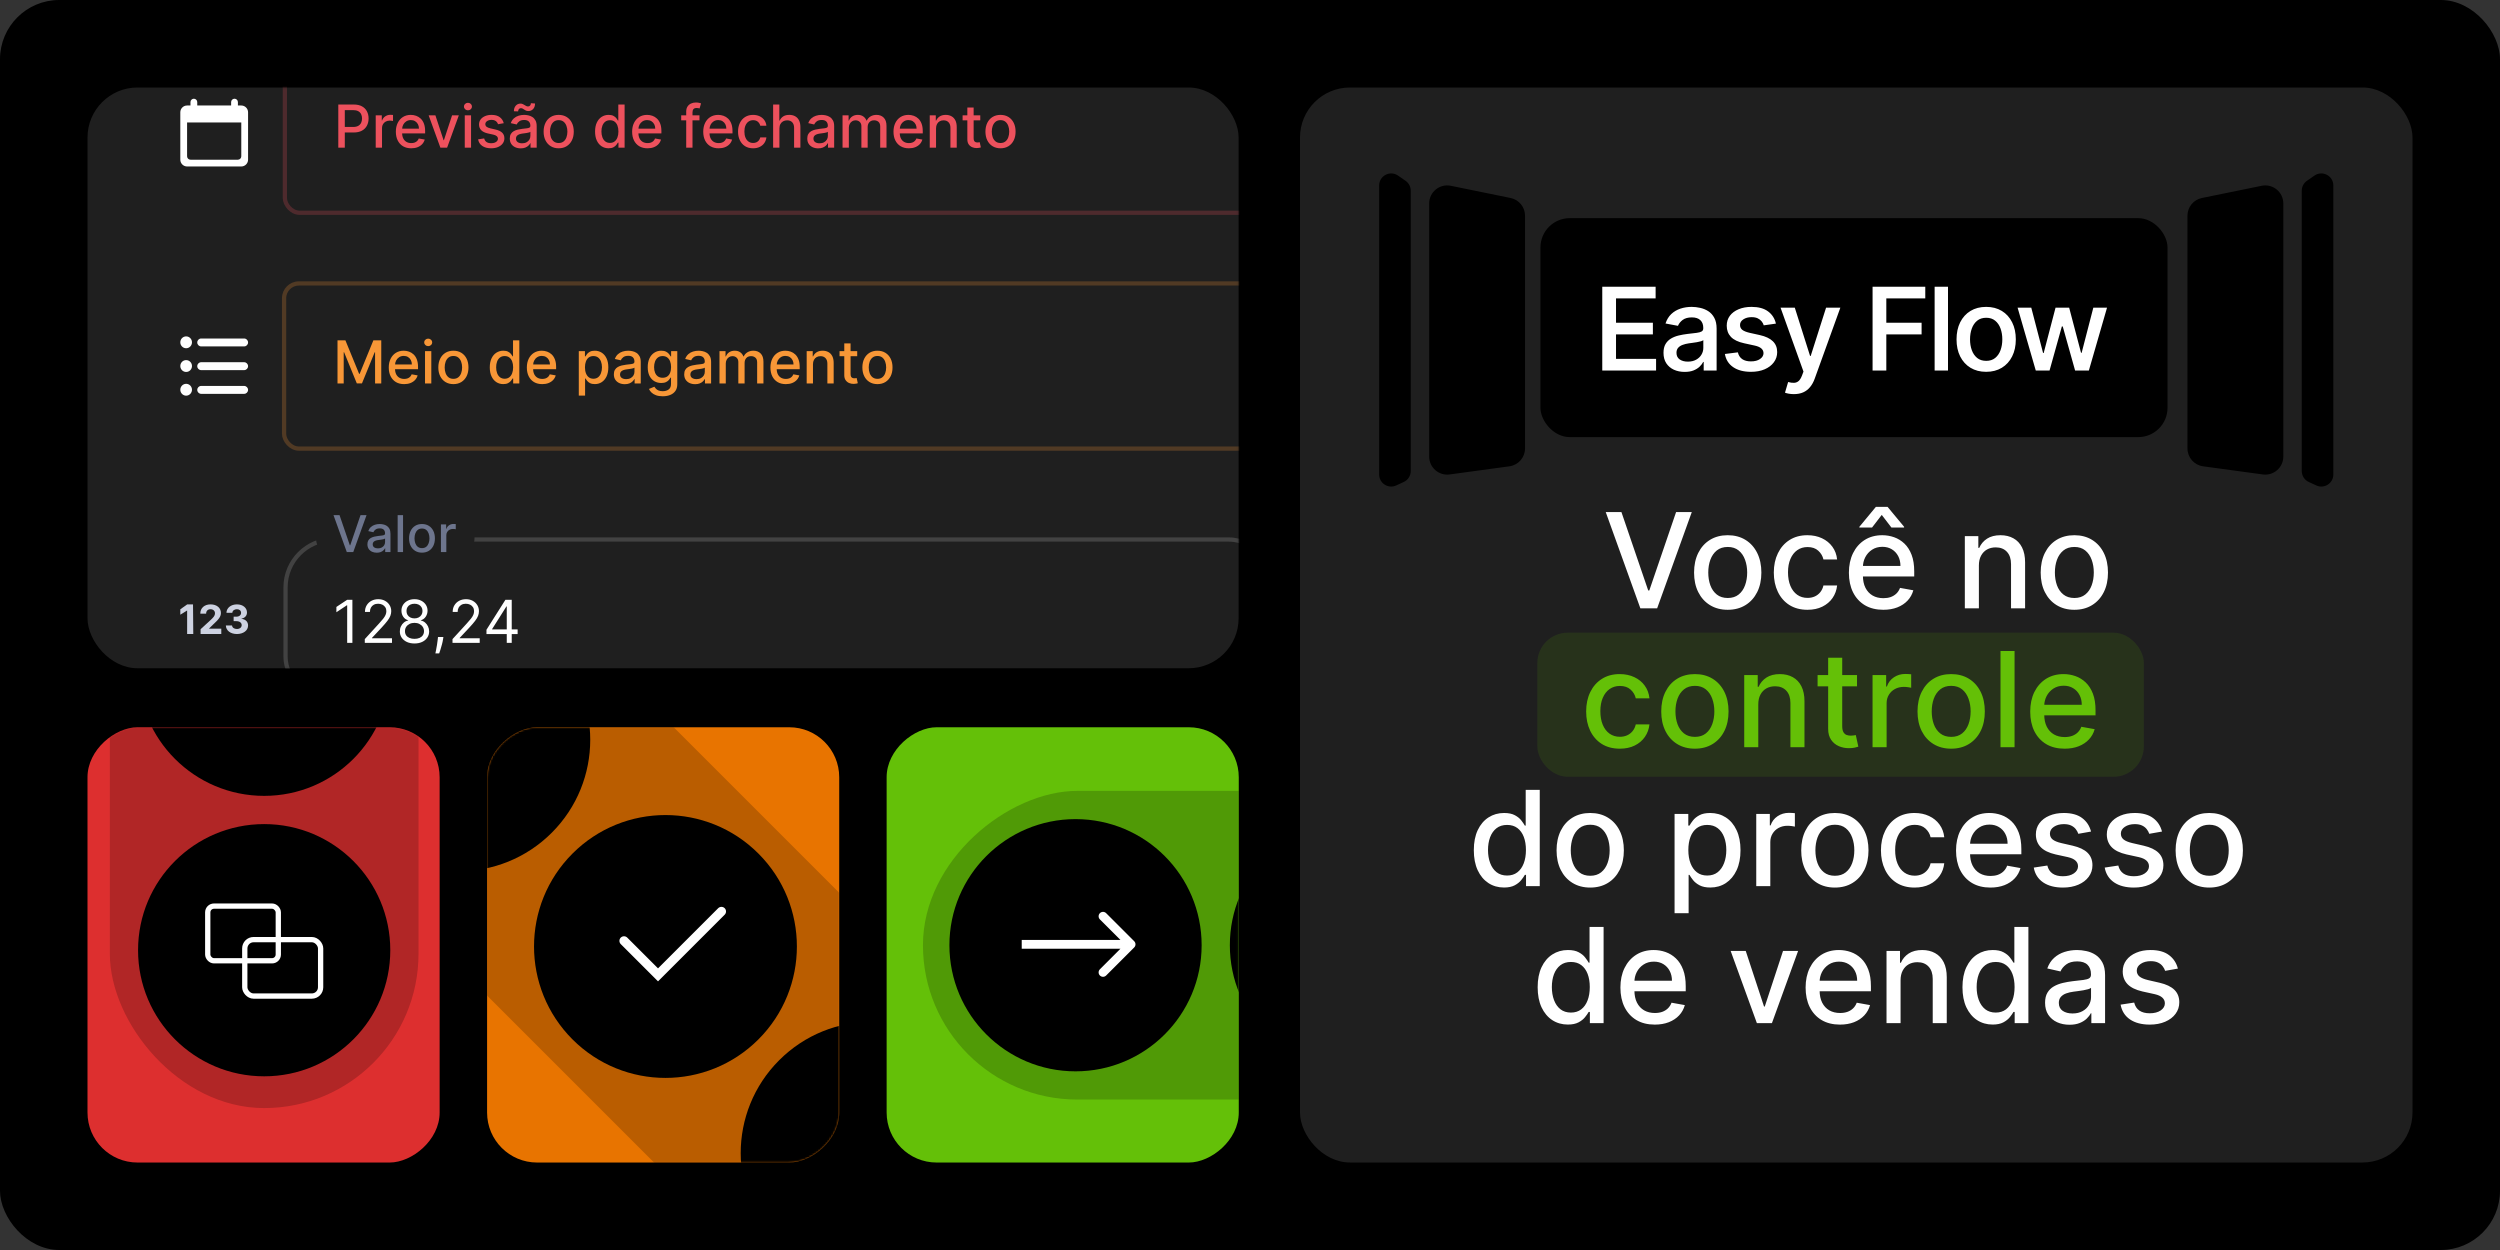
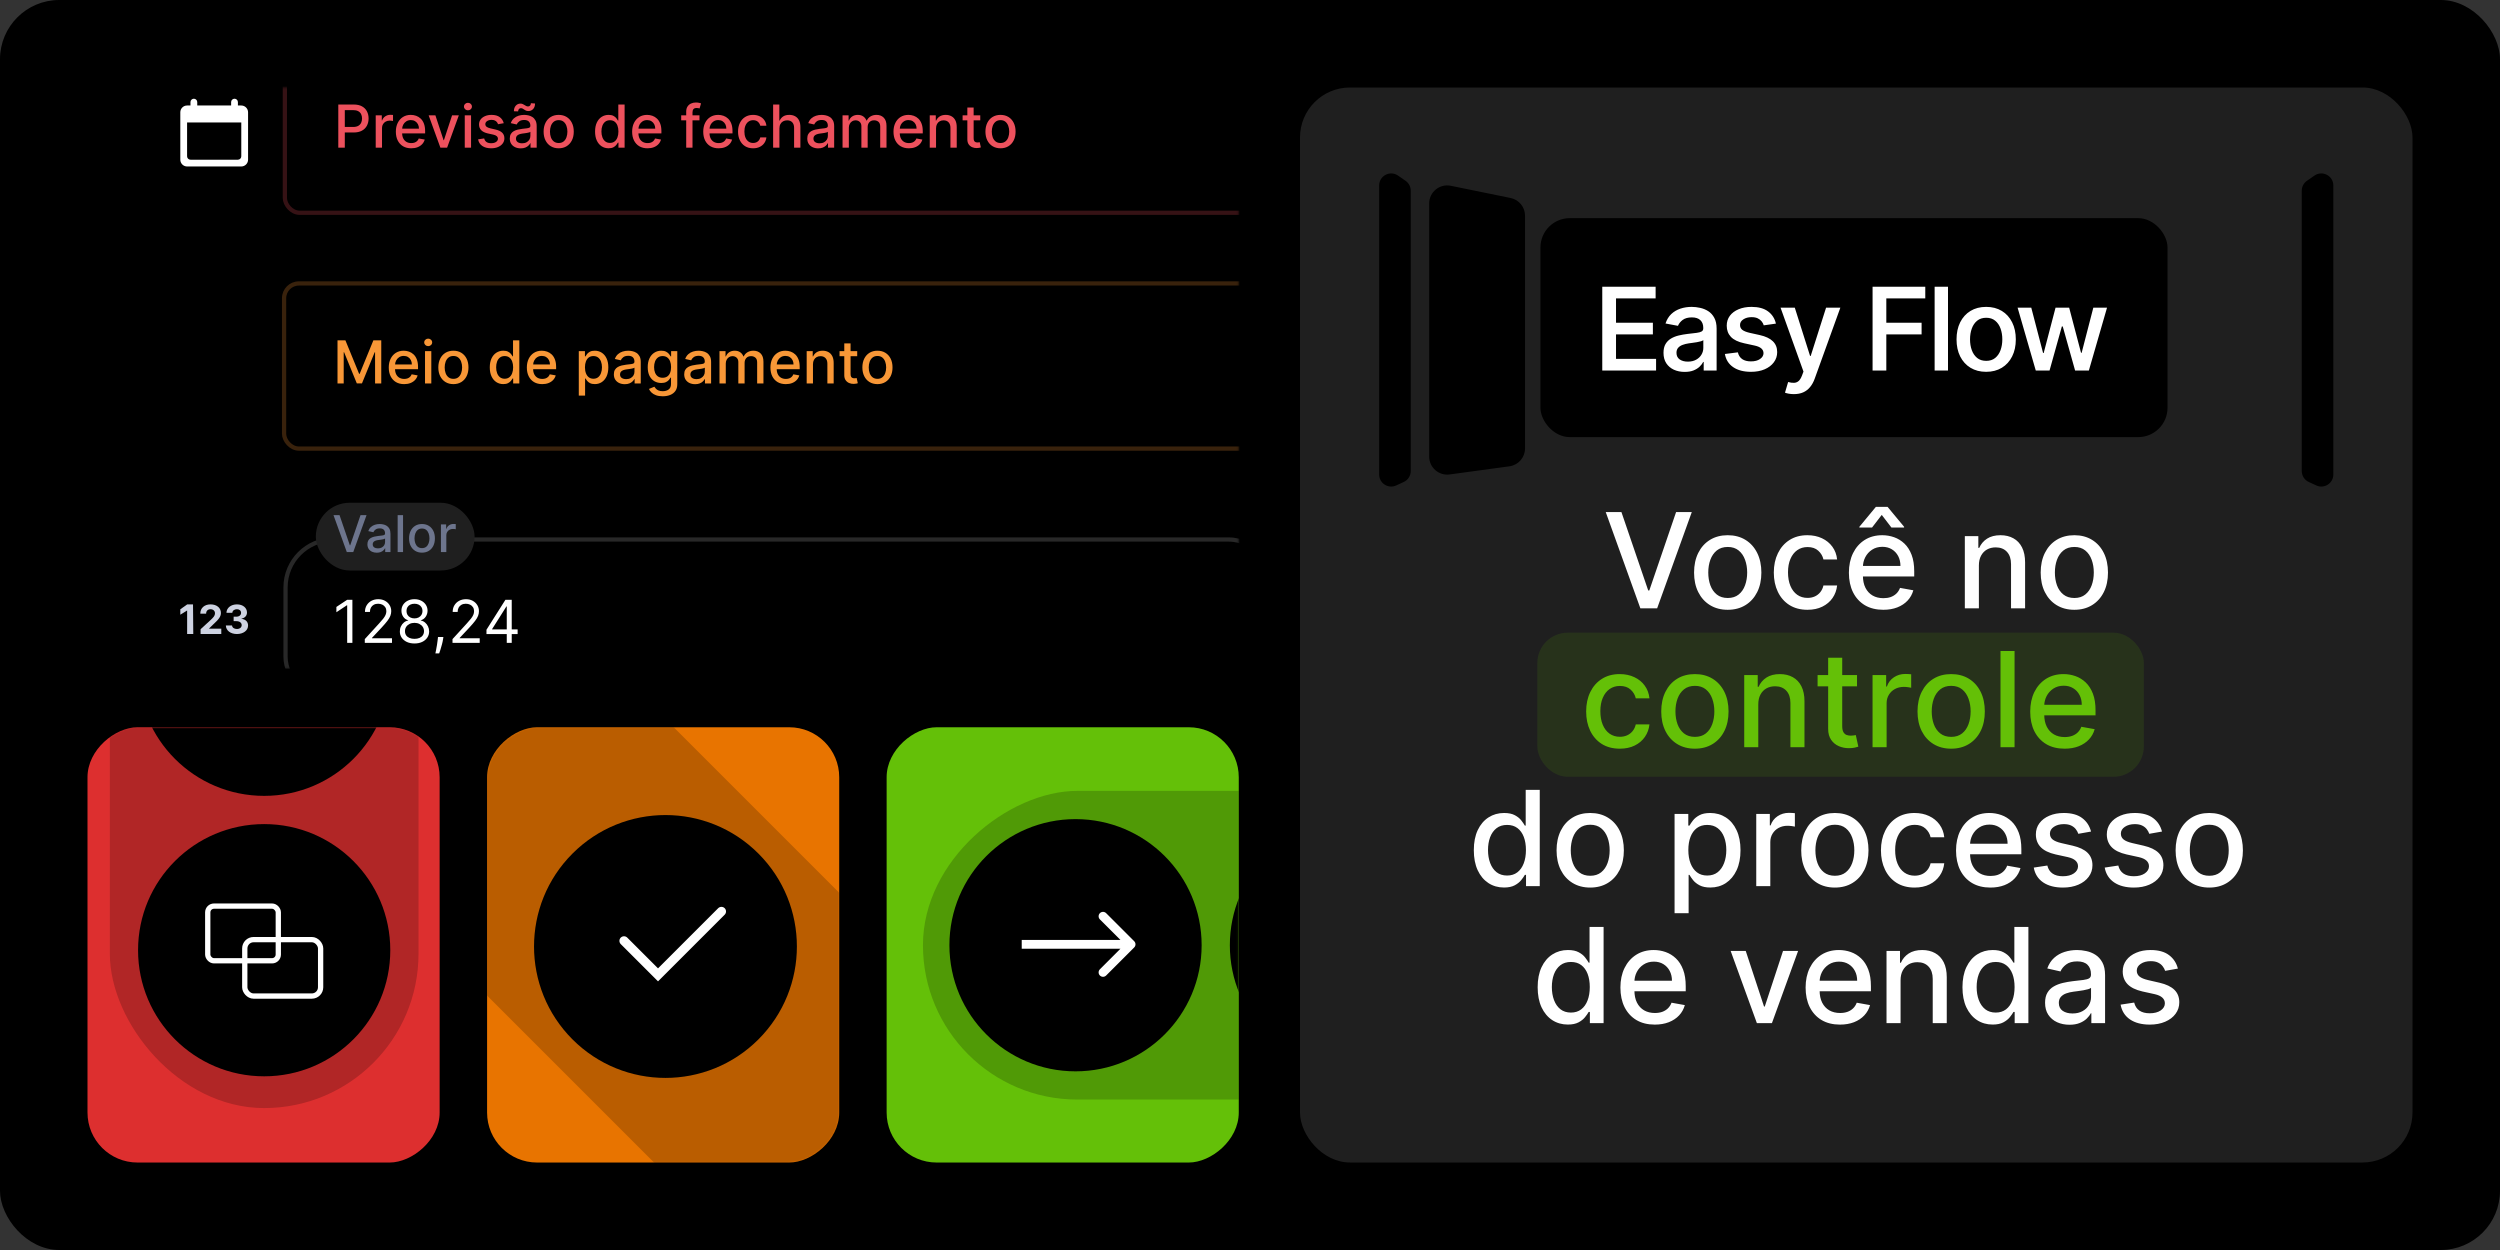
<svg xmlns="http://www.w3.org/2000/svg" width="1350" height="675" viewBox="0 0 1350 675" fill="none">
  <rect x="0" y="0" width="1350" height="675" fill="#333333" stroke="none" />
  <rect width="1350" height="675" rx="32" fill="black" />
-   <rect x="47.258" y="47.25" width="621.592" height="313.607" rx="27" fill="#1F1F1F" />
  <mask id="mask0_36_5619" style="mask-type:alpha" maskUnits="userSpaceOnUse" x="47" y="47" width="622" height="314">
    <rect x="47.258" y="47.25" width="621.592" height="313.607" rx="27" fill="#2B2B2B" />
  </mask>
  <g mask="url(#mask0_36_5619)">
    <path d="M130.297 56.968H128.468V55.138C128.468 54.132 127.645 53.309 126.638 53.309C125.632 53.309 124.809 54.132 124.809 55.138V56.968H106.514V55.138C106.514 54.132 105.691 53.309 104.685 53.309C103.679 53.309 102.856 54.132 102.856 55.138V56.968H101.026C99.014 56.968 97.367 58.614 97.367 60.626V86.239C97.367 88.251 99.014 89.898 101.026 89.898H130.297C132.31 89.898 133.956 88.251 133.956 86.239V60.626C133.956 58.614 132.31 56.968 130.297 56.968ZM128.468 86.239H102.856C101.849 86.239 101.026 85.415 101.026 84.409V66.115H130.297V84.409C130.297 85.415 129.474 86.239 128.468 86.239Z" fill="white" />
    <g clip-path="url(#clip0_36_5619)">
      <path d="M104.228 326.363H101.109L97.367 329.019V331.941L100.96 329.704H101.052V342.372H104.37L104.228 326.363Z" fill="#CDD2E1" />
      <path d="M108.314 342.372H119.5V339.465H112.911V339.359L115.202 337.13C118.427 334.208 119.293 332.747 119.293 330.975C119.293 328.274 117.071 326.364 113.708 326.364C110.414 326.364 108.154 328.319 108.161 331.378H111.31C111.302 329.887 112.252 328.974 113.685 328.974C115.064 328.974 116.091 329.826 116.091 331.195C116.091 332.435 115.325 333.288 113.9 334.649L108.314 339.785V342.372Z" fill="#CDD2E1" />
      <path d="M127.919 342.372C131.443 342.372 133.964 340.447 133.956 337.784C133.964 335.844 132.723 334.459 130.417 334.17V334.048C132.171 333.736 133.382 332.504 133.374 330.754C133.382 328.297 131.213 326.364 127.965 326.364C124.747 326.364 122.326 328.236 122.28 330.929H125.46C125.498 329.742 126.594 328.974 127.95 328.974C129.29 328.974 130.187 329.78 130.179 330.952C130.187 332.177 129.137 333.006 127.628 333.006H126.165V335.426H127.628C129.405 335.426 130.516 336.308 130.509 337.563C130.516 338.804 129.444 339.656 127.927 339.656C126.463 339.656 125.368 338.895 125.307 337.754H121.966C122.02 340.477 124.471 342.372 127.919 342.372Z" fill="#CDD2E1" />
    </g>
    <path d="M190.291 323.88V347.164H187.472V326.836H187.335L181.651 330.611V327.746L187.472 323.88H190.291ZM196.988 347.164V345.118L204.673 336.704C205.575 335.719 206.318 334.863 206.902 334.135C207.485 333.4 207.917 332.71 208.198 332.066C208.486 331.414 208.63 330.732 208.63 330.019C208.63 329.201 208.433 328.492 208.038 327.893C207.652 327.295 207.121 326.832 206.447 326.506C205.772 326.181 205.014 326.018 204.173 326.018C203.279 326.018 202.498 326.203 201.831 326.575C201.172 326.938 200.66 327.45 200.296 328.109C199.94 328.769 199.762 329.542 199.762 330.429H197.079C197.079 329.064 197.393 327.867 198.022 326.836C198.651 325.805 199.508 325.002 200.592 324.426C201.683 323.85 202.907 323.562 204.264 323.562C205.628 323.562 206.837 323.85 207.891 324.426C208.944 325.002 209.77 325.779 210.369 326.757C210.968 327.734 211.267 328.822 211.267 330.019C211.267 330.876 211.112 331.713 210.801 332.532C210.498 333.343 209.967 334.249 209.209 335.249C208.459 336.242 207.417 337.455 206.083 338.887L200.853 344.481V344.663H211.677V347.164H196.988ZM223.83 347.482C222.269 347.482 220.889 347.206 219.692 346.652C218.502 346.092 217.573 345.322 216.906 344.345C216.239 343.359 215.91 342.237 215.917 340.979C215.91 339.994 216.103 339.084 216.497 338.251C216.891 337.409 217.429 336.708 218.111 336.147C218.801 335.579 219.571 335.219 220.419 335.067V334.931C219.305 334.643 218.418 334.018 217.759 333.055C217.1 332.085 216.774 330.982 216.781 329.747C216.774 328.564 217.073 327.507 217.679 326.575C218.286 325.642 219.12 324.907 220.181 324.369C221.249 323.831 222.466 323.562 223.83 323.562C225.179 323.562 226.384 323.831 227.445 324.369C228.507 324.907 229.34 325.642 229.947 326.575C230.561 327.507 230.871 328.564 230.879 329.747C230.871 330.982 230.534 332.085 229.867 333.055C229.208 334.018 228.332 334.643 227.241 334.931V335.067C228.082 335.219 228.84 335.579 229.515 336.147C230.189 336.708 230.727 337.409 231.129 338.251C231.531 339.084 231.735 339.994 231.743 340.979C231.735 342.237 231.394 343.359 230.72 344.345C230.053 345.322 229.124 346.092 227.934 346.652C226.752 347.206 225.384 347.482 223.83 347.482ZM223.83 344.981C224.884 344.981 225.793 344.811 226.559 344.47C227.324 344.129 227.915 343.647 228.332 343.026C228.749 342.404 228.961 341.677 228.969 340.843C228.961 339.964 228.734 339.187 228.287 338.512C227.84 337.838 227.229 337.307 226.456 336.921C225.691 336.534 224.815 336.341 223.83 336.341C222.837 336.341 221.95 336.534 221.17 336.921C220.397 337.307 219.787 337.838 219.339 338.512C218.9 339.187 218.684 339.964 218.691 340.843C218.684 341.677 218.885 342.404 219.294 343.026C219.711 343.647 220.306 344.129 221.079 344.47C221.852 344.811 222.769 344.981 223.83 344.981ZM223.83 333.93C224.664 333.93 225.403 333.764 226.047 333.43C226.699 333.097 227.211 332.631 227.582 332.032C227.953 331.433 228.143 330.732 228.15 329.929C228.143 329.14 227.957 328.454 227.593 327.871C227.229 327.28 226.725 326.825 226.081 326.506C225.437 326.181 224.687 326.018 223.83 326.018C222.958 326.018 222.197 326.181 221.545 326.506C220.893 326.825 220.389 327.28 220.033 327.871C219.677 328.454 219.502 329.14 219.51 329.929C219.502 330.732 219.68 331.433 220.044 332.032C220.416 332.631 220.927 333.097 221.579 333.43C222.231 333.764 222.981 333.93 223.83 333.93ZM239.429 343.981L239.247 345.209C239.118 346.073 238.921 346.997 238.655 347.983C238.398 348.968 238.129 349.896 237.848 350.768C237.568 351.64 237.337 352.333 237.155 352.849H235.108C235.207 352.364 235.336 351.723 235.495 350.927C235.654 350.131 235.813 349.241 235.972 348.255C236.139 347.278 236.275 346.277 236.382 345.254L236.518 343.981H239.429ZM244.354 347.164V345.118L252.04 336.704C252.942 335.719 253.684 334.863 254.268 334.135C254.852 333.4 255.284 332.71 255.564 332.066C255.852 331.414 255.996 330.732 255.996 330.019C255.996 329.201 255.799 328.492 255.405 327.893C255.018 327.295 254.488 326.832 253.813 326.506C253.139 326.181 252.381 326.018 251.539 326.018C250.645 326.018 249.864 326.203 249.197 326.575C248.538 326.938 248.026 327.45 247.663 328.109C247.306 328.769 247.128 329.542 247.128 330.429H244.445C244.445 329.064 244.76 327.867 245.389 326.836C246.018 325.805 246.874 325.002 247.958 324.426C249.05 323.85 250.274 323.562 251.63 323.562C252.995 323.562 254.204 323.85 255.257 324.426C256.311 325.002 257.137 325.779 257.736 326.757C258.334 327.734 258.634 328.822 258.634 330.019C258.634 330.876 258.478 331.713 258.168 332.532C257.864 333.343 257.334 334.249 256.576 335.249C255.826 336.242 254.783 337.455 253.449 338.887L248.22 344.481V344.663H259.043V347.164H244.354ZM262.693 342.389V340.07L272.925 323.88H274.607V327.473H273.47L265.739 339.706V339.888H279.519V342.389H262.693ZM273.652 347.164V341.684V340.604V323.88H276.335V347.164H273.652Z" fill="white" />
    <rect x="154.19" y="291.335" width="535.114" height="89.186" rx="25.857" stroke="white" stroke-opacity="0.16" stroke-width="2.287" />
    <rect x="153.823" y="25.714" width="535.114" height="89.186" rx="8.004" stroke="#ED515D" stroke-opacity="0.23" stroke-width="2.287" />
    <path d="M182.679 79.727V56.443H190.979C192.79 56.443 194.291 56.772 195.481 57.432C196.671 58.091 197.561 58.993 198.152 60.138C198.744 61.275 199.039 62.555 199.039 63.98C199.039 65.413 198.74 66.701 198.141 67.846C197.55 68.983 196.656 69.885 195.458 70.552C194.268 71.211 192.771 71.541 190.967 71.541H185.26V68.562H190.649C191.793 68.562 192.722 68.365 193.434 67.971C194.147 67.569 194.67 67.023 195.003 66.334C195.337 65.644 195.503 64.86 195.503 63.98C195.503 63.101 195.337 62.321 195.003 61.638C194.67 60.956 194.143 60.422 193.423 60.035C192.71 59.649 191.771 59.456 190.603 59.456H186.192V79.727H182.679ZM202.885 79.727V62.264H206.171V65.038H206.352C206.671 64.098 207.232 63.359 208.035 62.821C208.846 62.275 209.763 62.002 210.786 62.002C210.999 62.002 211.249 62.01 211.537 62.025C211.832 62.04 212.064 62.059 212.23 62.082V65.333C212.094 65.295 211.851 65.254 211.503 65.208C211.154 65.155 210.805 65.129 210.457 65.129C209.653 65.129 208.937 65.299 208.308 65.64C207.686 65.974 207.194 66.44 206.83 67.039C206.466 67.63 206.284 68.304 206.284 69.062V79.727H202.885ZM222.073 80.079C220.353 80.079 218.871 79.711 217.628 78.976C216.392 78.233 215.437 77.191 214.763 75.85C214.096 74.501 213.762 72.92 213.762 71.109C213.762 69.32 214.096 67.743 214.763 66.379C215.437 65.015 216.377 63.95 217.582 63.184C218.795 62.419 220.212 62.036 221.834 62.036C222.82 62.036 223.775 62.199 224.699 62.525C225.624 62.851 226.454 63.363 227.189 64.06C227.924 64.757 228.504 65.663 228.929 66.777C229.353 67.884 229.565 69.229 229.565 70.813V72.018H215.684V69.472H226.234C226.234 68.577 226.052 67.785 225.688 67.096C225.325 66.398 224.813 65.849 224.154 65.447C223.502 65.045 222.736 64.844 221.857 64.844C220.902 64.844 220.068 65.079 219.356 65.549C218.651 66.012 218.105 66.618 217.719 67.368C217.34 68.111 217.15 68.918 217.15 69.79V71.78C217.15 72.947 217.355 73.94 217.764 74.758C218.181 75.577 218.761 76.202 219.504 76.634C220.246 77.059 221.114 77.271 222.107 77.271C222.751 77.271 223.339 77.18 223.869 76.998C224.4 76.808 224.858 76.528 225.245 76.157C225.632 75.785 225.927 75.327 226.132 74.781L229.349 75.361C229.092 76.308 228.629 77.138 227.962 77.851C227.303 78.555 226.473 79.105 225.472 79.499C224.48 79.886 223.346 80.079 222.073 80.079ZM247.776 62.264L241.443 79.727H237.805L231.461 62.264H235.111L239.533 75.702H239.715L244.126 62.264H247.776ZM250.97 79.727V62.264H254.37V79.727H250.97ZM252.687 59.569C252.096 59.569 251.588 59.372 251.164 58.978C250.747 58.576 250.538 58.099 250.538 57.545C250.538 56.985 250.747 56.507 251.164 56.113C251.588 55.711 252.096 55.51 252.687 55.51C253.278 55.51 253.782 55.711 254.199 56.113C254.624 56.507 254.836 56.985 254.836 57.545C254.836 58.099 254.624 58.576 254.199 58.978C253.782 59.372 253.278 59.569 252.687 59.569ZM272.029 66.527L268.948 67.073C268.819 66.679 268.614 66.303 268.334 65.947C268.061 65.591 267.69 65.299 267.22 65.072C266.75 64.844 266.162 64.731 265.458 64.731C264.495 64.731 263.692 64.947 263.047 65.379C262.403 65.803 262.081 66.353 262.081 67.027C262.081 67.611 262.297 68.081 262.729 68.437C263.161 68.793 263.858 69.085 264.821 69.312L267.595 69.949C269.202 70.32 270.399 70.893 271.188 71.666C271.976 72.439 272.37 73.443 272.37 74.679C272.37 75.725 272.067 76.657 271.46 77.475C270.862 78.287 270.024 78.923 268.948 79.385C267.879 79.848 266.64 80.079 265.23 80.079C263.275 80.079 261.679 79.662 260.444 78.828C259.208 77.987 258.45 76.793 258.17 75.247L261.456 74.747C261.66 75.603 262.081 76.251 262.718 76.691C263.354 77.123 264.184 77.339 265.207 77.339C266.322 77.339 267.212 77.108 267.879 76.645C268.546 76.176 268.88 75.603 268.88 74.929C268.88 74.383 268.675 73.924 268.266 73.553C267.864 73.182 267.246 72.901 266.413 72.712L263.457 72.064C261.827 71.692 260.622 71.101 259.841 70.29C259.068 69.479 258.682 68.452 258.682 67.209C258.682 66.178 258.97 65.276 259.546 64.503C260.122 63.73 260.917 63.128 261.933 62.696C262.949 62.256 264.112 62.036 265.423 62.036C267.311 62.036 268.796 62.446 269.88 63.264C270.964 64.075 271.68 65.163 272.029 66.527ZM281.189 80.113C280.083 80.113 279.082 79.909 278.188 79.499C277.294 79.082 276.585 78.48 276.062 77.692C275.547 76.903 275.289 75.937 275.289 74.792C275.289 73.807 275.478 72.996 275.857 72.359C276.236 71.723 276.748 71.219 277.392 70.847C278.036 70.476 278.756 70.195 279.552 70.006C280.348 69.817 281.159 69.672 281.985 69.574C283.031 69.453 283.88 69.354 284.532 69.278C285.184 69.195 285.658 69.062 285.953 68.88C286.249 68.698 286.397 68.403 286.397 67.994V67.914C286.397 66.921 286.116 66.152 285.555 65.606C285.002 65.06 284.176 64.788 283.077 64.788C281.932 64.788 281.03 65.041 280.371 65.549C279.719 66.049 279.268 66.607 279.018 67.221L275.823 66.493C276.202 65.432 276.756 64.575 277.483 63.923C278.218 63.264 279.063 62.787 280.018 62.491C280.973 62.188 281.978 62.036 283.031 62.036C283.729 62.036 284.468 62.12 285.248 62.286C286.037 62.446 286.772 62.741 287.454 63.173C288.144 63.605 288.708 64.223 289.148 65.026C289.587 65.822 289.807 66.857 289.807 68.13V79.727H286.487V77.339H286.351C286.131 77.779 285.802 78.211 285.362 78.635C284.922 79.06 284.358 79.412 283.668 79.692C282.978 79.973 282.152 80.113 281.189 80.113ZM281.928 77.385C282.868 77.385 283.672 77.199 284.339 76.827C285.013 76.456 285.525 75.971 285.874 75.372C286.23 74.766 286.408 74.118 286.408 73.428V71.177C286.287 71.298 286.052 71.412 285.703 71.518C285.362 71.617 284.972 71.704 284.532 71.78C284.092 71.848 283.664 71.912 283.247 71.973C282.83 72.026 282.482 72.071 282.201 72.109C281.542 72.193 280.939 72.333 280.394 72.53C279.856 72.727 279.423 73.011 279.098 73.383C278.779 73.746 278.62 74.231 278.62 74.838C278.62 75.679 278.931 76.316 279.552 76.748C280.174 77.172 280.966 77.385 281.928 77.385ZM279.791 60.149L277.506 60.081C277.506 58.823 277.843 57.818 278.518 57.068C279.2 56.318 280.041 55.942 281.042 55.942C281.504 55.942 281.91 56.022 282.258 56.181C282.607 56.333 282.933 56.511 283.236 56.715C283.547 56.913 283.854 57.091 284.157 57.25C284.468 57.401 284.812 57.477 285.191 57.477C285.631 57.477 285.987 57.31 286.26 56.977C286.541 56.644 286.681 56.23 286.681 55.738L288.92 55.886C288.92 57.151 288.579 58.148 287.897 58.876C287.215 59.596 286.378 59.959 285.385 59.967C284.847 59.967 284.399 59.891 284.043 59.74C283.694 59.581 283.384 59.402 283.111 59.205C282.838 59.001 282.558 58.819 282.27 58.66C281.982 58.501 281.637 58.421 281.235 58.421C280.811 58.421 280.462 58.588 280.189 58.921C279.924 59.247 279.791 59.656 279.791 60.149ZM301.691 80.079C300.054 80.079 298.625 79.704 297.405 78.954C296.184 78.203 295.237 77.153 294.562 75.804C293.888 74.455 293.551 72.879 293.551 71.075C293.551 69.263 293.888 67.679 294.562 66.322C295.237 64.966 296.184 63.912 297.405 63.162C298.625 62.411 300.054 62.036 301.691 62.036C303.328 62.036 304.757 62.411 305.977 63.162C307.197 63.912 308.145 64.966 308.819 66.322C309.494 67.679 309.831 69.263 309.831 71.075C309.831 72.879 309.494 74.455 308.819 75.804C308.145 77.153 307.197 78.203 305.977 78.954C304.757 79.704 303.328 80.079 301.691 80.079ZM301.702 77.225C302.763 77.225 303.642 76.945 304.34 76.384C305.037 75.823 305.553 75.077 305.886 74.144C306.227 73.212 306.398 72.185 306.398 71.063C306.398 69.949 306.227 68.926 305.886 67.994C305.553 67.054 305.037 66.3 304.34 65.731C303.642 65.163 302.763 64.879 301.702 64.879C300.633 64.879 299.747 65.163 299.042 65.731C298.345 66.3 297.825 67.054 297.484 67.994C297.151 68.926 296.984 69.949 296.984 71.063C296.984 72.185 297.151 73.212 297.484 74.144C297.825 75.077 298.345 75.823 299.042 76.384C299.747 76.945 300.633 77.225 301.702 77.225ZM328.636 80.068C327.226 80.068 325.968 79.708 324.861 78.988C323.762 78.26 322.898 77.225 322.269 75.884C321.647 74.535 321.337 72.916 321.337 71.029C321.337 69.142 321.651 67.528 322.28 66.186C322.917 64.844 323.789 63.817 324.895 63.105C326.002 62.392 327.256 62.036 328.658 62.036C329.742 62.036 330.614 62.218 331.273 62.582C331.94 62.938 332.456 63.355 332.819 63.833C333.191 64.31 333.479 64.731 333.683 65.094H333.888V56.443H337.287V79.727H333.968V77.009H333.683C333.479 77.381 333.183 77.805 332.797 78.283C332.418 78.76 331.895 79.177 331.228 79.533C330.561 79.889 329.697 80.068 328.636 80.068ZM329.386 77.168C330.364 77.168 331.19 76.911 331.864 76.395C332.547 75.872 333.062 75.149 333.411 74.224C333.767 73.299 333.945 72.223 333.945 70.995C333.945 69.782 333.771 68.721 333.422 67.812C333.073 66.902 332.562 66.194 331.887 65.686C331.213 65.178 330.379 64.924 329.386 64.924C328.363 64.924 327.51 65.189 326.828 65.72C326.146 66.25 325.63 66.974 325.282 67.891C324.941 68.808 324.77 69.843 324.77 70.995C324.77 72.162 324.944 73.212 325.293 74.144C325.642 75.077 326.157 75.816 326.839 76.361C327.529 76.899 328.378 77.168 329.386 77.168ZM349.666 80.079C347.945 80.079 346.463 79.711 345.22 78.976C343.985 78.233 343.03 77.191 342.355 75.85C341.688 74.501 341.355 72.92 341.355 71.109C341.355 69.32 341.688 67.743 342.355 66.379C343.03 65.015 343.97 63.95 345.175 63.184C346.387 62.419 347.805 62.036 349.427 62.036C350.412 62.036 351.367 62.199 352.292 62.525C353.216 62.851 354.046 63.363 354.782 64.06C355.517 64.757 356.097 65.663 356.521 66.777C356.946 67.884 357.158 69.229 357.158 70.813V72.018H343.276V69.472H353.827C353.827 68.577 353.645 67.785 353.281 67.096C352.917 66.398 352.405 65.849 351.746 65.447C351.094 65.045 350.329 64.844 349.45 64.844C348.495 64.844 347.661 65.079 346.948 65.549C346.243 66.012 345.698 66.618 345.311 67.368C344.932 68.111 344.743 68.918 344.743 69.79V71.78C344.743 72.947 344.947 73.94 345.357 74.758C345.774 75.577 346.353 76.202 347.096 76.634C347.839 77.059 348.707 77.271 349.7 77.271C350.344 77.271 350.931 77.18 351.462 76.998C351.992 76.808 352.451 76.528 352.838 76.157C353.224 75.785 353.52 75.327 353.724 74.781L356.942 75.361C356.684 76.308 356.222 77.138 355.555 77.851C354.895 78.555 354.065 79.105 353.065 79.499C352.072 79.886 350.939 80.079 349.666 80.079ZM377.713 62.264V64.992H367.845V62.264H377.713ZM370.551 79.727V60.24C370.551 59.148 370.789 58.243 371.267 57.523C371.744 56.795 372.377 56.253 373.165 55.897C373.954 55.533 374.81 55.351 375.735 55.351C376.417 55.351 377.001 55.408 377.486 55.522C377.971 55.628 378.331 55.726 378.566 55.817L377.77 58.569C377.611 58.523 377.406 58.47 377.156 58.41C376.906 58.341 376.603 58.307 376.246 58.307C375.42 58.307 374.829 58.512 374.473 58.921C374.124 59.33 373.95 59.922 373.95 60.695V79.727H370.551ZM388.059 80.079C386.338 80.079 384.857 79.711 383.614 78.976C382.378 78.233 381.423 77.191 380.749 75.85C380.082 74.501 379.748 72.92 379.748 71.109C379.748 69.32 380.082 67.743 380.749 66.379C381.423 65.015 382.363 63.95 383.568 63.184C384.781 62.419 386.198 62.036 387.82 62.036C388.806 62.036 389.761 62.199 390.685 62.525C391.61 62.851 392.44 63.363 393.175 64.06C393.91 64.757 394.49 65.663 394.915 66.777C395.339 67.884 395.551 69.229 395.551 70.813V72.018H381.67V69.472H392.22C392.22 68.577 392.038 67.785 391.674 67.096C391.311 66.398 390.799 65.849 390.14 65.447C389.488 65.045 388.722 64.844 387.843 64.844C386.888 64.844 386.054 65.079 385.342 65.549C384.637 66.012 384.091 66.618 383.705 67.368C383.326 68.111 383.136 68.918 383.136 69.79V71.78C383.136 72.947 383.341 73.94 383.75 74.758C384.167 75.577 384.747 76.202 385.49 76.634C386.232 77.059 387.1 77.271 388.093 77.271C388.737 77.271 389.325 77.18 389.855 76.998C390.386 76.808 390.844 76.528 391.231 76.157C391.617 75.785 391.913 75.327 392.118 74.781L395.335 75.361C395.077 76.308 394.615 77.138 393.948 77.851C393.289 78.555 392.459 79.105 391.458 79.499C390.465 79.886 389.332 80.079 388.059 80.079ZM406.679 80.079C404.988 80.079 403.533 79.696 402.313 78.931C401.1 78.158 400.168 77.093 399.516 75.736C398.864 74.379 398.538 72.826 398.538 71.075C398.538 69.301 398.872 67.736 399.539 66.379C400.206 65.015 401.146 63.95 402.358 63.184C403.571 62.419 405 62.036 406.645 62.036C407.971 62.036 409.153 62.283 410.192 62.775C411.23 63.26 412.068 63.943 412.704 64.822C413.349 65.701 413.731 66.728 413.853 67.903H410.544C410.362 67.084 409.945 66.379 409.294 65.788C408.649 65.197 407.785 64.901 406.701 64.901C405.754 64.901 404.924 65.151 404.212 65.652C403.507 66.144 402.957 66.849 402.563 67.766C402.169 68.676 401.972 69.752 401.972 70.995C401.972 72.268 402.165 73.367 402.552 74.292C402.938 75.217 403.484 75.933 404.189 76.441C404.901 76.949 405.739 77.203 406.701 77.203C407.346 77.203 407.929 77.085 408.452 76.85C408.983 76.608 409.426 76.263 409.782 75.816C410.146 75.368 410.4 74.83 410.544 74.201H413.853C413.731 75.331 413.364 76.339 412.75 77.225C412.136 78.112 411.313 78.809 410.283 79.317C409.259 79.825 408.058 80.079 406.679 80.079ZM420.887 69.358V79.727H417.488V56.443H420.842V65.106H421.058C421.467 64.166 422.092 63.419 422.934 62.866C423.775 62.313 424.874 62.036 426.231 62.036C427.428 62.036 428.474 62.283 429.369 62.775C430.271 63.268 430.968 64.003 431.46 64.981C431.961 65.951 432.211 67.164 432.211 68.619V79.727H428.811V69.028C428.811 67.747 428.482 66.754 427.822 66.049C427.163 65.337 426.246 64.981 425.071 64.981C424.268 64.981 423.548 65.151 422.911 65.493C422.282 65.834 421.785 66.334 421.422 66.993C421.065 67.645 420.887 68.433 420.887 69.358ZM441.829 80.113C440.722 80.113 439.722 79.909 438.828 79.499C437.933 79.082 437.225 78.48 436.702 77.692C436.186 76.903 435.929 75.937 435.929 74.792C435.929 73.807 436.118 72.996 436.497 72.359C436.876 71.723 437.388 71.219 438.032 70.847C438.676 70.476 439.396 70.195 440.192 70.006C440.988 69.817 441.799 69.672 442.625 69.574C443.671 69.453 444.52 69.354 445.172 69.278C445.823 69.195 446.297 69.062 446.593 68.88C446.888 68.698 447.036 68.403 447.036 67.994V67.914C447.036 66.921 446.756 66.152 446.195 65.606C445.642 65.06 444.815 64.788 443.716 64.788C442.572 64.788 441.67 65.041 441.011 65.549C440.359 66.049 439.908 66.607 439.658 67.221L436.463 66.493C436.842 65.432 437.395 64.575 438.123 63.923C438.858 63.264 439.703 62.787 440.658 62.491C441.613 62.188 442.617 62.036 443.671 62.036C444.368 62.036 445.107 62.12 445.888 62.286C446.676 62.446 447.411 62.741 448.093 63.173C448.783 63.605 449.348 64.223 449.787 65.026C450.227 65.822 450.447 66.857 450.447 68.13V79.727H447.127V77.339H446.991C446.771 77.779 446.441 78.211 446.002 78.635C445.562 79.06 444.997 79.412 444.308 79.692C443.618 79.973 442.792 80.113 441.829 80.113ZM442.568 77.385C443.508 77.385 444.311 77.199 444.978 76.827C445.653 76.456 446.165 75.971 446.513 75.372C446.869 74.766 447.048 74.118 447.048 73.428V71.177C446.926 71.298 446.691 71.412 446.343 71.518C446.002 71.617 445.611 71.704 445.172 71.78C444.732 71.848 444.304 71.912 443.887 71.973C443.47 72.026 443.121 72.071 442.841 72.109C442.182 72.193 441.579 72.333 441.033 72.53C440.495 72.727 440.063 73.011 439.737 73.383C439.419 73.746 439.26 74.231 439.26 74.838C439.26 75.679 439.57 76.316 440.192 76.748C440.813 77.172 441.605 77.385 442.568 77.385ZM454.975 79.727V62.264H458.238V65.106H458.454C458.817 64.143 459.412 63.393 460.239 62.855C461.065 62.309 462.054 62.036 463.206 62.036C464.373 62.036 465.351 62.309 466.139 62.855C466.935 63.401 467.522 64.151 467.901 65.106H468.083C468.5 64.174 469.163 63.431 470.073 62.878C470.982 62.317 472.066 62.036 473.324 62.036C474.908 62.036 476.201 62.533 477.201 63.526C478.209 64.519 478.713 66.015 478.713 68.016V79.727H475.314V68.335C475.314 67.152 474.992 66.296 474.348 65.765C473.703 65.235 472.934 64.969 472.04 64.969C470.933 64.969 470.073 65.311 469.459 65.993C468.845 66.667 468.538 67.535 468.538 68.596V79.727H465.15V68.119C465.15 67.171 464.854 66.41 464.263 65.834C463.672 65.257 462.903 64.969 461.955 64.969C461.311 64.969 460.716 65.14 460.17 65.481C459.632 65.815 459.196 66.281 458.863 66.879C458.537 67.478 458.374 68.172 458.374 68.96V79.727H454.975ZM490.796 80.079C489.075 80.079 487.593 79.711 486.35 78.976C485.115 78.233 484.16 77.191 483.485 75.85C482.818 74.501 482.485 72.92 482.485 71.109C482.485 69.32 482.818 67.743 483.485 66.379C484.16 65.015 485.1 63.95 486.305 63.184C487.518 62.419 488.935 62.036 490.557 62.036C491.542 62.036 492.497 62.199 493.422 62.525C494.347 62.851 495.177 63.363 495.912 64.06C496.647 64.757 497.227 65.663 497.651 66.777C498.076 67.884 498.288 69.229 498.288 70.813V72.018H484.406V69.472H494.957C494.957 68.577 494.775 67.785 494.411 67.096C494.047 66.398 493.536 65.849 492.876 65.447C492.224 65.045 491.459 64.844 490.58 64.844C489.625 64.844 488.791 65.079 488.079 65.549C487.374 66.012 486.828 66.618 486.441 67.368C486.062 68.111 485.873 68.918 485.873 69.79V71.78C485.873 72.947 486.078 73.94 486.487 74.758C486.904 75.577 487.484 76.202 488.226 76.634C488.969 77.059 489.837 77.271 490.83 77.271C491.474 77.271 492.062 77.18 492.592 76.998C493.123 76.808 493.581 76.528 493.968 76.157C494.354 75.785 494.65 75.327 494.855 74.781L498.072 75.361C497.814 76.308 497.352 77.138 496.685 77.851C496.026 78.555 495.196 79.105 494.195 79.499C493.202 79.886 492.069 80.079 490.796 80.079ZM505.459 69.358V79.727H502.06V62.264H505.323V65.106H505.539C505.94 64.181 506.569 63.438 507.426 62.878C508.29 62.317 509.378 62.036 510.689 62.036C511.879 62.036 512.921 62.286 513.815 62.787C514.71 63.279 515.403 64.014 515.896 64.992C516.389 65.97 516.635 67.179 516.635 68.619V79.727H513.236V69.028C513.236 67.763 512.906 66.773 512.246 66.061C511.587 65.341 510.681 64.981 509.529 64.981C508.741 64.981 508.04 65.151 507.426 65.493C506.82 65.834 506.338 66.334 505.982 66.993C505.633 67.645 505.459 68.433 505.459 69.358ZM529.346 62.264V64.992H519.807V62.264H529.346ZM522.365 58.08H525.764V74.599C525.764 75.258 525.863 75.755 526.06 76.088C526.257 76.414 526.511 76.638 526.822 76.759C527.14 76.873 527.485 76.93 527.856 76.93C528.129 76.93 528.368 76.911 528.572 76.873C528.777 76.835 528.936 76.805 529.05 76.782L529.664 79.59C529.467 79.666 529.186 79.742 528.823 79.817C528.459 79.901 528.004 79.946 527.458 79.954C526.564 79.969 525.73 79.81 524.957 79.476C524.184 79.143 523.559 78.628 523.081 77.93C522.604 77.233 522.365 76.358 522.365 75.304V58.08ZM540.274 80.079C538.637 80.079 537.208 79.704 535.988 78.954C534.768 78.203 533.82 77.153 533.146 75.804C532.471 74.455 532.134 72.879 532.134 71.075C532.134 69.263 532.471 67.679 533.146 66.322C533.82 64.966 534.768 63.912 535.988 63.162C537.208 62.411 538.637 62.036 540.274 62.036C541.911 62.036 543.34 62.411 544.56 63.162C545.78 63.912 546.728 64.966 547.402 66.322C548.077 67.679 548.414 69.263 548.414 71.075C548.414 72.879 548.077 74.455 547.402 75.804C546.728 77.153 545.78 78.203 544.56 78.954C543.34 79.704 541.911 80.079 540.274 80.079ZM540.285 77.225C541.347 77.225 542.226 76.945 542.923 76.384C543.62 75.823 544.136 75.077 544.469 74.144C544.81 73.212 544.981 72.185 544.981 71.063C544.981 69.949 544.81 68.926 544.469 67.994C544.136 67.054 543.62 66.3 542.923 65.731C542.226 65.163 541.347 64.879 540.285 64.879C539.217 64.879 538.33 65.163 537.625 65.731C536.928 66.3 536.409 67.054 536.067 67.994C535.734 68.926 535.567 69.949 535.567 71.063C535.567 72.185 535.734 73.212 536.067 74.144C536.409 75.077 536.928 75.823 537.625 76.384C538.33 76.945 539.217 77.225 540.285 77.225Z" fill="#ED515D" />
    <g clip-path="url(#clip1_36_5619)">
      <path d="M100.519 194.455C98.775 194.455 97.367 195.885 97.367 197.656C97.367 199.428 98.775 200.858 100.519 200.858C102.263 200.858 103.671 199.428 103.671 197.656C103.671 195.885 102.263 194.455 100.519 194.455ZM100.519 181.648C98.775 181.648 97.367 183.078 97.367 184.85C97.367 186.621 98.775 188.052 100.519 188.052C102.263 188.052 103.671 186.621 103.671 184.85C103.671 183.078 102.263 181.648 100.519 181.648ZM100.519 207.261C98.775 207.261 97.367 208.712 97.367 210.462C97.367 212.212 98.796 213.664 100.519 213.664C102.242 213.664 103.671 212.212 103.671 210.462C103.671 208.712 102.263 207.261 100.519 207.261ZM108.616 212.673H131.855C133.011 212.673 133.956 211.712 133.956 210.538C133.956 209.365 133.011 208.404 131.855 208.404H108.616C107.46 208.404 106.514 209.365 106.514 210.538C106.514 211.712 107.46 212.673 108.616 212.673ZM108.616 199.867H131.855C133.011 199.867 133.956 198.906 133.956 197.732C133.956 196.558 133.011 195.598 131.855 195.598H108.616C107.46 195.598 106.514 196.558 106.514 197.732C106.514 198.906 107.46 199.867 108.616 199.867ZM106.514 184.926C106.514 186.1 107.46 187.061 108.616 187.061H131.855C133.011 187.061 133.956 186.1 133.956 184.926C133.956 183.752 133.011 182.792 131.855 182.792H108.616C107.46 182.792 106.514 183.752 106.514 184.926Z" fill="white" />
    </g>
    <rect x="153.401" y="153.061" width="535.114" height="89.186" rx="8.004" stroke="#F89737" stroke-opacity="0.23" stroke-width="2.287" />
    <path d="M182.257 183.79H186.521L193.933 201.89H194.206L201.619 183.79H205.882V207.074H202.54V190.225H202.324L195.457 207.04H192.683L185.816 190.214H185.6V207.074H182.257V183.79ZM218.243 207.427C216.523 207.427 215.041 207.059 213.798 206.324C212.563 205.581 211.608 204.539 210.933 203.197C210.266 201.848 209.932 200.268 209.932 198.456C209.932 196.668 210.266 195.091 210.933 193.727C211.608 192.363 212.547 191.298 213.752 190.532C214.965 189.767 216.383 189.384 218.005 189.384C218.99 189.384 219.945 189.547 220.87 189.873C221.794 190.199 222.624 190.71 223.359 191.408C224.095 192.105 224.674 193.011 225.099 194.125C225.523 195.231 225.736 196.577 225.736 198.161V199.366H211.854V196.819H222.404C222.404 195.925 222.222 195.133 221.859 194.443C221.495 193.746 220.983 193.196 220.324 192.795C219.672 192.393 218.906 192.192 218.027 192.192C217.072 192.192 216.239 192.427 215.526 192.897C214.821 193.359 214.275 193.966 213.889 194.716C213.51 195.459 213.32 196.266 213.32 197.138V199.127C213.32 200.294 213.525 201.287 213.934 202.106C214.351 202.924 214.931 203.55 215.674 203.982C216.417 204.406 217.284 204.618 218.277 204.618C218.922 204.618 219.509 204.528 220.04 204.346C220.57 204.156 221.029 203.876 221.415 203.504C221.802 203.133 222.097 202.674 222.302 202.129L225.52 202.708C225.262 203.656 224.799 204.486 224.132 205.198C223.473 205.903 222.643 206.453 221.643 206.847C220.65 207.233 219.517 207.427 218.243 207.427ZM229.507 207.074V189.611H232.907V207.074H229.507ZM231.224 186.917C230.633 186.917 230.125 186.72 229.7 186.326C229.284 185.924 229.075 185.446 229.075 184.893C229.075 184.332 229.284 183.855 229.7 183.461C230.125 183.059 230.633 182.858 231.224 182.858C231.815 182.858 232.319 183.059 232.736 183.461C233.16 183.855 233.373 184.332 233.373 184.893C233.373 185.446 233.16 185.924 232.736 186.326C232.319 186.72 231.815 186.917 231.224 186.917ZM244.836 207.427C243.198 207.427 241.77 207.051 240.549 206.301C239.329 205.551 238.382 204.501 237.707 203.152C237.033 201.803 236.695 200.226 236.695 198.422C236.695 196.611 237.033 195.027 237.707 193.67C238.382 192.313 239.329 191.26 240.549 190.509C241.77 189.759 243.198 189.384 244.836 189.384C246.473 189.384 247.901 189.759 249.122 190.509C250.342 191.26 251.289 192.313 251.964 193.67C252.639 195.027 252.976 196.611 252.976 198.422C252.976 200.226 252.639 201.803 251.964 203.152C251.289 204.501 250.342 205.551 249.122 206.301C247.901 207.051 246.473 207.427 244.836 207.427ZM244.847 204.573C245.908 204.573 246.787 204.293 247.485 203.732C248.182 203.171 248.697 202.424 249.031 201.492C249.372 200.56 249.542 199.533 249.542 198.411C249.542 197.297 249.372 196.274 249.031 195.341C248.697 194.401 248.182 193.647 247.485 193.079C246.787 192.51 245.908 192.226 244.847 192.226C243.778 192.226 242.891 192.51 242.187 193.079C241.489 193.647 240.97 194.401 240.629 195.341C240.296 196.274 240.129 197.297 240.129 198.411C240.129 199.533 240.296 200.56 240.629 201.492C240.97 202.424 241.489 203.171 242.187 203.732C242.891 204.293 243.778 204.573 244.847 204.573ZM271.78 207.415C270.371 207.415 269.112 207.055 268.006 206.335C266.907 205.608 266.043 204.573 265.414 203.231C264.792 201.882 264.481 200.264 264.481 198.377C264.481 196.49 264.796 194.875 265.425 193.534C266.062 192.192 266.933 191.165 268.04 190.453C269.147 189.74 270.401 189.384 271.803 189.384C272.887 189.384 273.759 189.566 274.418 189.93C275.085 190.286 275.6 190.703 275.964 191.18C276.336 191.658 276.624 192.078 276.828 192.442H277.033V183.79H280.432V207.074H277.112V204.357H276.828C276.624 204.728 276.328 205.153 275.941 205.63C275.562 206.108 275.039 206.525 274.373 206.881C273.706 207.237 272.841 207.415 271.78 207.415ZM272.531 204.516C273.508 204.516 274.335 204.258 275.009 203.743C275.691 203.22 276.207 202.496 276.555 201.572C276.912 200.647 277.09 199.571 277.09 198.343C277.09 197.13 276.915 196.069 276.567 195.159C276.218 194.25 275.706 193.541 275.032 193.033C274.357 192.526 273.524 192.272 272.531 192.272C271.507 192.272 270.655 192.537 269.973 193.067C269.291 193.598 268.775 194.322 268.426 195.239C268.085 196.156 267.915 197.191 267.915 198.343C267.915 199.51 268.089 200.56 268.438 201.492C268.786 202.424 269.302 203.163 269.984 203.709C270.674 204.247 271.523 204.516 272.531 204.516ZM292.81 207.427C291.09 207.427 289.608 207.059 288.365 206.324C287.13 205.581 286.175 204.539 285.5 203.197C284.833 201.848 284.5 200.268 284.5 198.456C284.5 196.668 284.833 195.091 285.5 193.727C286.175 192.363 287.114 191.298 288.32 190.532C289.532 189.767 290.95 189.384 292.572 189.384C293.557 189.384 294.512 189.547 295.437 189.873C296.361 190.199 297.191 190.71 297.926 191.408C298.662 192.105 299.241 193.011 299.666 194.125C300.09 195.231 300.303 196.577 300.303 198.161V199.366H286.421V196.819H296.971C296.971 195.925 296.79 195.133 296.426 194.443C296.062 193.746 295.55 193.196 294.891 192.795C294.239 192.393 293.474 192.192 292.594 192.192C291.639 192.192 290.806 192.427 290.093 192.897C289.388 193.359 288.843 193.966 288.456 194.716C288.077 195.459 287.888 196.266 287.888 197.138V199.127C287.888 200.294 288.092 201.287 288.501 202.106C288.918 202.924 289.498 203.55 290.241 203.982C290.984 204.406 291.852 204.618 292.844 204.618C293.489 204.618 294.076 204.528 294.607 204.346C295.137 204.156 295.596 203.876 295.982 203.504C296.369 203.133 296.664 202.674 296.869 202.129L300.087 202.708C299.829 203.656 299.366 204.486 298.7 205.198C298.04 205.903 297.21 206.453 296.21 206.847C295.217 207.233 294.084 207.427 292.81 207.427ZM312.547 213.623V189.611H315.867V192.442H316.151C316.348 192.078 316.632 191.658 317.004 191.18C317.375 190.703 317.891 190.286 318.55 189.93C319.209 189.566 320.081 189.384 321.165 189.384C322.575 189.384 323.833 189.74 324.939 190.453C326.046 191.165 326.914 192.192 327.543 193.534C328.18 194.875 328.498 196.49 328.498 198.377C328.498 200.264 328.183 201.882 327.554 203.231C326.925 204.573 326.061 205.608 324.962 206.335C323.863 207.055 322.609 207.415 321.199 207.415C320.138 207.415 319.27 207.237 318.595 206.881C317.928 206.525 317.405 206.108 317.026 205.63C316.648 205.153 316.356 204.728 316.151 204.357H315.946V213.623H312.547ZM315.878 198.343C315.878 199.571 316.056 200.647 316.413 201.572C316.769 202.496 317.284 203.22 317.959 203.743C318.633 204.258 319.459 204.516 320.437 204.516C321.453 204.516 322.302 204.247 322.984 203.709C323.666 203.163 324.181 202.424 324.53 201.492C324.886 200.56 325.064 199.51 325.064 198.343C325.064 197.191 324.89 196.156 324.541 195.239C324.2 194.322 323.685 193.598 322.995 193.067C322.313 192.537 321.46 192.272 320.437 192.272C319.452 192.272 318.618 192.526 317.936 193.033C317.261 193.541 316.75 194.25 316.401 195.159C316.053 196.069 315.878 197.13 315.878 198.343ZM337.389 207.461C336.282 207.461 335.281 207.256 334.387 206.847C333.493 206.43 332.784 205.827 332.261 205.039C331.746 204.251 331.488 203.285 331.488 202.14C331.488 201.155 331.677 200.344 332.056 199.707C332.435 199.07 332.947 198.566 333.591 198.195C334.236 197.824 334.956 197.543 335.751 197.354C336.547 197.164 337.358 197.02 338.184 196.922C339.23 196.8 340.079 196.702 340.731 196.626C341.383 196.543 341.857 196.41 342.152 196.228C342.448 196.046 342.596 195.751 342.596 195.341V195.262C342.596 194.269 342.315 193.5 341.754 192.954C341.201 192.408 340.375 192.135 339.276 192.135C338.131 192.135 337.229 192.389 336.57 192.897C335.918 193.397 335.467 193.954 335.217 194.568L332.022 193.841C332.401 192.779 332.955 191.923 333.682 191.271C334.417 190.612 335.263 190.134 336.218 189.839C337.173 189.535 338.177 189.384 339.23 189.384C339.928 189.384 340.667 189.467 341.447 189.634C342.236 189.793 342.971 190.089 343.653 190.521C344.343 190.953 344.907 191.571 345.347 192.374C345.787 193.17 346.006 194.204 346.006 195.478V207.074H342.687V204.687H342.55C342.33 205.126 342.001 205.558 341.561 205.983C341.121 206.407 340.557 206.76 339.867 207.04C339.177 207.321 338.351 207.461 337.389 207.461ZM338.128 204.732C339.067 204.732 339.871 204.546 340.538 204.175C341.212 203.804 341.724 203.319 342.073 202.72C342.429 202.114 342.607 201.465 342.607 200.776V198.525C342.486 198.646 342.251 198.76 341.902 198.866C341.561 198.964 341.171 199.051 340.731 199.127C340.291 199.195 339.863 199.26 339.446 199.32C339.029 199.374 338.681 199.419 338.4 199.457C337.741 199.54 337.138 199.681 336.593 199.878C336.055 200.075 335.623 200.359 335.297 200.73C334.978 201.094 334.819 201.579 334.819 202.186C334.819 203.027 335.13 203.663 335.751 204.096C336.373 204.52 337.165 204.732 338.128 204.732ZM357.856 213.987C356.469 213.987 355.275 213.805 354.274 213.441C353.282 213.077 352.471 212.596 351.842 211.997C351.212 211.398 350.742 210.743 350.432 210.03L353.354 208.825C353.558 209.159 353.831 209.511 354.172 209.882C354.521 210.261 354.991 210.583 355.582 210.849C356.181 211.114 356.95 211.247 357.89 211.247C359.178 211.247 360.243 210.932 361.085 210.303C361.926 209.682 362.347 208.689 362.347 207.324V203.891H362.131C361.926 204.262 361.63 204.675 361.244 205.13C360.865 205.585 360.342 205.979 359.675 206.312C359.008 206.646 358.14 206.813 357.071 206.813C355.692 206.813 354.449 206.491 353.342 205.846C352.243 205.195 351.372 204.236 350.727 202.97C350.091 201.697 349.772 200.131 349.772 198.275C349.772 196.418 350.087 194.826 350.716 193.5C351.353 192.173 352.224 191.157 353.331 190.453C354.437 189.74 355.692 189.384 357.094 189.384C358.178 189.384 359.053 189.566 359.72 189.93C360.387 190.286 360.906 190.703 361.278 191.18C361.657 191.658 361.949 192.078 362.153 192.442H362.403V189.611H365.735V207.461C365.735 208.961 365.386 210.193 364.689 211.156C363.991 212.118 363.048 212.831 361.858 213.293C360.675 213.755 359.341 213.987 357.856 213.987ZM357.822 203.993C358.799 203.993 359.626 203.766 360.3 203.311C360.982 202.849 361.498 202.189 361.846 201.333C362.203 200.469 362.381 199.434 362.381 198.229C362.381 197.054 362.206 196.02 361.858 195.125C361.509 194.231 360.997 193.534 360.323 193.033C359.648 192.526 358.815 192.272 357.822 192.272C356.798 192.272 355.946 192.537 355.264 193.067C354.581 193.59 354.066 194.303 353.717 195.205C353.376 196.107 353.206 197.115 353.206 198.229C353.206 199.374 353.38 200.378 353.729 201.242C354.077 202.106 354.593 202.78 355.275 203.266C355.965 203.751 356.814 203.993 357.822 203.993ZM375.376 207.461C374.269 207.461 373.268 207.256 372.374 206.847C371.48 206.43 370.771 205.827 370.248 205.039C369.733 204.251 369.475 203.285 369.475 202.14C369.475 201.155 369.664 200.344 370.043 199.707C370.422 199.07 370.934 198.566 371.578 198.195C372.222 197.824 372.943 197.543 373.738 197.354C374.534 197.164 375.345 197.02 376.171 196.922C377.217 196.8 378.066 196.702 378.718 196.626C379.37 196.543 379.844 196.41 380.139 196.228C380.435 196.046 380.583 195.751 380.583 195.341V195.262C380.583 194.269 380.302 193.5 379.741 192.954C379.188 192.408 378.362 192.135 377.263 192.135C376.118 192.135 375.216 192.389 374.557 192.897C373.905 193.397 373.454 193.954 373.204 194.568L370.009 193.841C370.388 192.779 370.942 191.923 371.669 191.271C372.404 190.612 373.249 190.134 374.205 189.839C375.16 189.535 376.164 189.384 377.217 189.384C377.915 189.384 378.654 189.467 379.434 189.634C380.223 189.793 380.958 190.089 381.64 190.521C382.33 190.953 382.894 191.571 383.334 192.374C383.773 193.17 383.993 194.204 383.993 195.478V207.074H380.674V204.687H380.537C380.317 205.126 379.988 205.558 379.548 205.983C379.108 206.407 378.544 206.76 377.854 207.04C377.164 207.321 376.338 207.461 375.376 207.461ZM376.115 204.732C377.054 204.732 377.858 204.546 378.525 204.175C379.199 203.804 379.711 203.319 380.06 202.72C380.416 202.114 380.594 201.465 380.594 200.776V198.525C380.473 198.646 380.238 198.76 379.889 198.866C379.548 198.964 379.158 199.051 378.718 199.127C378.278 199.195 377.85 199.26 377.433 199.32C377.016 199.374 376.668 199.419 376.387 199.457C375.728 199.54 375.125 199.681 374.58 199.878C374.042 200.075 373.61 200.359 373.284 200.73C372.965 201.094 372.806 201.579 372.806 202.186C372.806 203.027 373.117 203.663 373.738 204.096C374.36 204.52 375.152 204.732 376.115 204.732ZM388.521 207.074V189.611H391.784V192.454H392C392.364 191.491 392.959 190.741 393.785 190.202C394.611 189.657 395.6 189.384 396.752 189.384C397.919 189.384 398.897 189.657 399.685 190.202C400.481 190.748 401.069 191.499 401.448 192.454H401.63C402.046 191.521 402.71 190.779 403.619 190.225C404.529 189.664 405.613 189.384 406.871 189.384C408.455 189.384 409.747 189.88 410.748 190.873C411.756 191.866 412.26 193.363 412.26 195.364V207.074H408.86V195.682C408.86 194.5 408.538 193.644 407.894 193.113C407.25 192.582 406.48 192.317 405.586 192.317C404.479 192.317 403.619 192.658 403.005 193.34C402.391 194.015 402.084 194.883 402.084 195.944V207.074H398.696V195.466C398.696 194.519 398.401 193.757 397.81 193.181C397.218 192.605 396.449 192.317 395.502 192.317C394.857 192.317 394.262 192.488 393.717 192.829C393.179 193.162 392.743 193.628 392.409 194.227C392.083 194.826 391.92 195.519 391.92 196.308V207.074H388.521ZM424.342 207.427C422.622 207.427 421.14 207.059 419.897 206.324C418.661 205.581 417.706 204.539 417.032 203.197C416.365 201.848 416.031 200.268 416.031 198.456C416.031 196.668 416.365 195.091 417.032 193.727C417.706 192.363 418.646 191.298 419.851 190.532C421.064 189.767 422.481 189.384 424.103 189.384C425.089 189.384 426.044 189.547 426.968 189.873C427.893 190.199 428.723 190.71 429.458 191.408C430.193 192.105 430.773 193.011 431.198 194.125C431.622 195.231 431.834 196.577 431.834 198.161V199.366H417.953V196.819H428.503C428.503 195.925 428.321 195.133 427.958 194.443C427.594 193.746 427.082 193.196 426.423 192.795C425.771 192.393 425.005 192.192 424.126 192.192C423.171 192.192 422.337 192.427 421.625 192.897C420.92 193.359 420.374 193.966 419.988 194.716C419.609 195.459 419.419 196.266 419.419 197.138V199.127C419.419 200.294 419.624 201.287 420.033 202.106C420.45 202.924 421.03 203.55 421.773 203.982C422.516 204.406 423.383 204.618 424.376 204.618C425.021 204.618 425.608 204.528 426.139 204.346C426.669 204.156 427.128 203.876 427.514 203.504C427.901 203.133 428.196 202.674 428.401 202.129L431.618 202.708C431.361 203.656 430.898 204.486 430.231 205.198C429.572 205.903 428.742 206.453 427.742 206.847C426.749 207.233 425.616 207.427 424.342 207.427ZM439.005 196.706V207.074H435.606V189.611H438.869V192.454H439.085C439.487 191.529 440.116 190.786 440.972 190.225C441.836 189.664 442.924 189.384 444.235 189.384C445.425 189.384 446.467 189.634 447.362 190.134C448.256 190.627 448.95 191.362 449.442 192.34C449.935 193.318 450.181 194.527 450.181 195.967V207.074H446.782V196.376C446.782 195.11 446.452 194.121 445.793 193.409C445.133 192.689 444.228 192.329 443.076 192.329C442.287 192.329 441.586 192.499 440.972 192.84C440.366 193.181 439.885 193.681 439.528 194.341C439.18 194.993 439.005 195.781 439.005 196.706ZM462.892 189.611V192.34H453.353V189.611H462.892ZM455.911 185.427H459.311V201.947C459.311 202.606 459.409 203.103 459.606 203.436C459.803 203.762 460.057 203.986 460.368 204.107C460.686 204.221 461.031 204.277 461.403 204.277C461.675 204.277 461.914 204.258 462.119 204.221C462.324 204.183 462.483 204.152 462.596 204.13L463.21 206.938C463.013 207.014 462.733 207.089 462.369 207.165C462.005 207.249 461.55 207.294 461.005 207.302C460.11 207.317 459.277 207.158 458.503 206.824C457.73 206.491 457.105 205.975 456.628 205.278C456.15 204.581 455.911 203.705 455.911 202.652V185.427ZM473.82 207.427C472.183 207.427 470.755 207.051 469.534 206.301C468.314 205.551 467.367 204.501 466.692 203.152C466.018 201.803 465.68 200.226 465.68 198.422C465.68 196.611 466.018 195.027 466.692 193.67C467.367 192.313 468.314 191.26 469.534 190.509C470.755 189.759 472.183 189.384 473.82 189.384C475.458 189.384 476.886 189.759 478.107 190.509C479.327 191.26 480.274 192.313 480.949 193.67C481.623 195.027 481.961 196.611 481.961 198.422C481.961 200.226 481.623 201.803 480.949 203.152C480.274 204.501 479.327 205.551 478.107 206.301C476.886 207.051 475.458 207.427 473.82 207.427ZM473.832 204.573C474.893 204.573 475.772 204.293 476.469 203.732C477.167 203.171 477.682 202.424 478.016 201.492C478.357 200.56 478.527 199.533 478.527 198.411C478.527 197.297 478.357 196.274 478.016 195.341C477.682 194.401 477.167 193.647 476.469 193.079C475.772 192.51 474.893 192.226 473.832 192.226C472.763 192.226 471.876 192.51 471.171 193.079C470.474 193.647 469.955 194.401 469.614 195.341C469.28 196.274 469.114 197.297 469.114 198.411C469.114 199.533 469.28 200.56 469.614 201.492C469.955 202.424 470.474 203.171 471.171 203.732C471.876 204.293 472.763 204.573 473.832 204.573Z" fill="#F89737" />
    <rect x="170.547" y="271.48" width="85.729" height="36.589" rx="18.294" fill="#1F1F1F" />
    <path d="M183.347 278.175L188.902 294.43H189.126L194.68 278.175H197.935L190.753 298.133H187.274L180.092 278.175H183.347ZM203.466 298.464C202.517 298.464 201.659 298.289 200.893 297.938C200.126 297.581 199.519 297.064 199.071 296.388C198.629 295.713 198.408 294.885 198.408 293.904C198.408 293.059 198.57 292.364 198.895 291.818C199.22 291.272 199.659 290.84 200.211 290.522C200.763 290.204 201.38 289.963 202.062 289.801C202.744 289.638 203.44 289.515 204.148 289.431C205.044 289.327 205.772 289.242 206.331 289.177C206.889 289.106 207.295 288.992 207.549 288.836C207.802 288.68 207.929 288.427 207.929 288.076V288.008C207.929 287.157 207.688 286.497 207.208 286.03C206.733 285.562 206.025 285.328 205.083 285.328C204.102 285.328 203.329 285.546 202.764 285.981C202.205 286.41 201.819 286.887 201.604 287.413L198.866 286.79C199.191 285.88 199.665 285.146 200.289 284.587C200.919 284.022 201.643 283.613 202.462 283.359C203.28 283.1 204.141 282.97 205.044 282.97C205.642 282.97 206.275 283.041 206.944 283.184C207.62 283.321 208.25 283.574 208.835 283.944C209.426 284.314 209.91 284.844 210.287 285.533C210.664 286.215 210.852 287.102 210.852 288.193V298.133H208.007V296.086H207.89C207.701 296.463 207.419 296.833 207.042 297.197C206.665 297.561 206.181 297.863 205.59 298.104C204.999 298.344 204.291 298.464 203.466 298.464ZM204.099 296.125C204.905 296.125 205.593 295.966 206.165 295.648C206.743 295.33 207.182 294.914 207.48 294.401C207.786 293.881 207.938 293.325 207.938 292.734V290.805C207.835 290.909 207.633 291.006 207.334 291.097C207.042 291.181 206.707 291.256 206.331 291.321C205.954 291.38 205.587 291.435 205.229 291.487C204.872 291.532 204.573 291.571 204.333 291.604C203.768 291.675 203.251 291.795 202.783 291.964C202.322 292.133 201.952 292.377 201.672 292.695C201.4 293.007 201.263 293.423 201.263 293.942C201.263 294.664 201.53 295.209 202.062 295.58C202.595 295.943 203.274 296.125 204.099 296.125ZM217.647 278.175V298.133H214.733V278.175H217.647ZM227.872 298.435C226.468 298.435 225.244 298.113 224.198 297.47C223.152 296.827 222.34 295.927 221.762 294.771C221.183 293.614 220.894 292.263 220.894 290.717C220.894 289.164 221.183 287.806 221.762 286.644C222.34 285.481 223.152 284.578 224.198 283.934C225.244 283.291 226.468 282.97 227.872 282.97C229.275 282.97 230.5 283.291 231.546 283.934C232.592 284.578 233.404 285.481 233.982 286.644C234.56 287.806 234.849 289.164 234.849 290.717C234.849 292.263 234.56 293.614 233.982 294.771C233.404 295.927 232.592 296.827 231.546 297.47C230.5 298.113 229.275 298.435 227.872 298.435ZM227.881 295.989C228.791 295.989 229.545 295.749 230.142 295.268C230.74 294.787 231.182 294.147 231.468 293.348C231.76 292.549 231.906 291.669 231.906 290.707C231.906 289.752 231.76 288.875 231.468 288.076C231.182 287.27 230.74 286.624 230.142 286.137C229.545 285.65 228.791 285.406 227.881 285.406C226.965 285.406 226.205 285.65 225.601 286.137C225.003 286.624 224.558 287.27 224.266 288.076C223.98 288.875 223.837 289.752 223.837 290.707C223.837 291.669 223.98 292.549 224.266 293.348C224.558 294.147 225.003 294.787 225.601 295.268C226.205 295.749 226.965 295.989 227.881 295.989ZM238.101 298.133V283.165H240.918V285.542H241.074C241.347 284.737 241.827 284.103 242.516 283.642C243.211 283.174 243.997 282.94 244.874 282.94C245.056 282.94 245.27 282.947 245.517 282.96C245.771 282.973 245.969 282.989 246.112 283.009V285.796C245.995 285.763 245.787 285.728 245.488 285.689C245.189 285.643 244.89 285.62 244.592 285.62C243.903 285.62 243.289 285.766 242.75 286.059C242.217 286.345 241.795 286.744 241.483 287.257C241.171 287.764 241.015 288.342 241.015 288.992V298.133H238.101Z" fill="#6D758D" />
  </g>
  <rect x="263.027" y="627.77" width="235.051" height="190.154" rx="27" transform="rotate(-90 263.027 627.77)" fill="#E87400" />
  <mask id="mask1_36_5619" style="mask-type:alpha" maskUnits="userSpaceOnUse" x="263" y="392" width="191" height="236">
    <rect x="263.027" y="627.77" width="235.051" height="190.154" rx="27" transform="rotate(-90 263.027 627.77)" fill="#E87400" />
  </mask>
  <g mask="url(#mask1_36_5619)">
    <rect x="123.52" y="398.098" width="173.707" height="490.349" rx="86.853" transform="rotate(-45 123.52 398.098)" fill="black" fill-opacity="0.2" />
-     <ellipse cx="247.754" cy="399.502" rx="70.972" ry="70.972" transform="rotate(-135 247.754 399.502)" fill="black" />
    <ellipse cx="359.348" cy="511.1" rx="70.972" ry="70.972" transform="rotate(-135 359.348 511.1)" fill="black" />
-     <ellipse cx="470.949" cy="622.701" rx="70.972" ry="70.972" transform="rotate(-135 470.949 622.701)" fill="black" />
    <path d="M336.965 508.061L355.328 526.425L389.573 492.18" stroke="white" stroke-width="4.963" stroke-linecap="round" />
  </g>
  <rect x="47.25" y="627.77" width="235.051" height="190.154" rx="27" transform="rotate(-90 47.25 627.77)" fill="#DD2F2F" />
  <mask id="mask2_36_5619" style="mask-type:alpha" maskUnits="userSpaceOnUse" x="47" y="392" width="191" height="236">
    <rect x="47.25" y="627.77" width="235.051" height="190.154" rx="27" transform="rotate(-90 47.25 627.77)" fill="#DD2F2F" />
  </mask>
  <g mask="url(#mask2_36_5619)">
    <rect x="225.996" y="598.355" width="166.681" height="470.518" rx="83.341" transform="rotate(180 225.996 598.355)" fill="black" fill-opacity="0.2" />
    <ellipse cx="142.653" cy="513.109" rx="68.101" ry="68.101" transform="rotate(90 142.653 513.109)" fill="black" />
    <ellipse cx="142.657" cy="361.668" rx="68.101" ry="68.101" transform="rotate(90 142.657 361.668)" fill="black" />
    <rect x="173.134" y="537.876" width="40.956" height="30.479" rx="4.755" transform="rotate(180 173.134 537.876)" stroke="white" stroke-width="2.857" />
    <rect x="150.282" y="518.825" width="38.099" height="29.526" rx="3.373" transform="rotate(180 150.282 518.825)" stroke="white" stroke-width="2.857" />
  </g>
  <rect x="478.781" y="627.77" width="235.051" height="190.154" rx="27" transform="rotate(-90 478.781 627.77)" fill="#64C008" />
  <mask id="mask3_36_5619" style="mask-type:alpha" maskUnits="userSpaceOnUse" x="478" y="392" width="191" height="236">
    <rect x="478.781" y="627.77" width="235.051" height="190.154" rx="27" transform="rotate(-90 478.781 627.77)" fill="#64C008" />
  </mask>
  <g mask="url(#mask3_36_5619)">
    <rect x="968.914" y="427.078" width="166.682" height="470.518" rx="83.341" transform="rotate(90 968.914 427.078)" fill="black" fill-opacity="0.2" />
    <ellipse cx="732.219" cy="510.422" rx="68.101" ry="68.101" fill="black" />
    <ellipse cx="580.785" cy="510.422" rx="68.101" ry="68.101" fill="black" />
    <path d="M612.467 511.625C613.397 510.695 613.397 509.188 612.467 508.258L597.313 493.104C596.384 492.174 594.876 492.174 593.946 493.104C593.016 494.034 593.016 495.542 593.946 496.472L607.416 509.941L593.946 523.411C593.016 524.341 593.016 525.849 593.946 526.779C594.876 527.709 596.384 527.709 597.313 526.779L612.467 511.625ZM551.73 512.323H610.783V507.56H551.73V512.323Z" fill="white" />
  </g>
  <rect x="702" y="47.25" width="600.75" height="580.5" rx="27" fill="#1F1F1F" />
  <path d="M875.572 276.527L890.037 318.857H890.621L905.086 276.527H913.562L894.859 328.5H885.799L867.096 276.527H875.572ZM932.969 329.287C929.315 329.287 926.126 328.449 923.402 326.774C920.678 325.099 918.564 322.756 917.058 319.745C915.552 316.733 914.799 313.214 914.799 309.188C914.799 305.144 915.552 301.608 917.058 298.58C918.564 295.551 920.678 293.2 923.402 291.525C926.126 289.85 929.315 289.013 932.969 289.013C936.624 289.013 939.813 289.85 942.537 291.525C945.261 293.2 947.375 295.551 948.881 298.58C950.387 301.608 951.14 305.144 951.14 309.188C951.14 313.214 950.387 316.733 948.881 319.745C947.375 322.756 945.261 325.099 942.537 326.774C939.813 328.449 936.624 329.287 932.969 329.287ZM932.995 322.917C935.363 322.917 937.326 322.291 938.882 321.039C940.439 319.787 941.589 318.121 942.334 316.04C943.095 313.959 943.476 311.666 943.476 309.162C943.476 306.675 943.095 304.391 942.334 302.31C941.589 300.213 940.439 298.529 938.882 297.26C937.326 295.991 935.363 295.357 932.995 295.357C930.609 295.357 928.63 295.991 927.057 297.26C925.5 298.529 924.341 300.213 923.58 302.31C922.835 304.391 922.463 306.675 922.463 309.162C922.463 311.666 922.835 313.959 923.58 316.04C924.341 318.121 925.5 319.787 927.057 321.039C928.63 322.291 930.609 322.917 932.995 322.917ZM976.029 329.287C972.256 329.287 969.008 328.432 966.284 326.724C963.577 324.998 961.496 322.621 960.041 319.592C958.586 316.564 957.859 313.096 957.859 309.188C957.859 305.229 958.603 301.735 960.092 298.707C961.581 295.661 963.678 293.284 966.385 291.576C969.092 289.867 972.281 289.013 975.953 289.013C978.913 289.013 981.553 289.562 983.87 290.662C986.188 291.745 988.058 293.268 989.479 295.23C990.917 297.193 991.771 299.485 992.042 302.107H984.657C984.251 300.28 983.321 298.707 981.866 297.387C980.428 296.068 978.499 295.408 976.08 295.408C973.965 295.408 972.112 295.966 970.522 297.083C968.948 298.182 967.722 299.756 966.842 301.803C965.962 303.833 965.523 306.235 965.523 309.01C965.523 311.852 965.954 314.305 966.817 316.37C967.68 318.434 968.898 320.032 970.471 321.166C972.061 322.299 973.931 322.866 976.08 322.866C977.518 322.866 978.82 322.604 979.988 322.079C981.172 321.538 982.162 320.768 982.957 319.77C983.769 318.772 984.336 317.571 984.657 316.167H992.042C991.771 318.687 990.951 320.937 989.58 322.917C988.21 324.896 986.374 326.453 984.073 327.586C981.79 328.72 979.108 329.287 976.029 329.287ZM1016.96 329.287C1013.12 329.287 1009.81 328.466 1007.03 326.825C1004.28 325.167 1002.14 322.841 1000.64 319.846C999.15 316.835 998.405 313.307 998.405 309.264C998.405 305.271 999.15 301.752 1000.64 298.707C1002.14 295.661 1004.24 293.284 1006.93 291.576C1009.64 289.867 1012.8 289.013 1016.42 289.013C1018.62 289.013 1020.75 289.376 1022.82 290.104C1024.88 290.831 1026.74 291.973 1028.38 293.53C1030.02 295.086 1031.31 297.108 1032.26 299.595C1033.21 302.065 1033.68 305.068 1033.68 308.604V311.294H1002.69V305.609H1026.24C1026.24 303.613 1025.84 301.845 1025.03 300.306C1024.21 298.749 1023.07 297.522 1021.6 296.626C1020.15 295.729 1018.44 295.281 1016.47 295.281C1014.34 295.281 1012.48 295.805 1010.89 296.854C1009.32 297.886 1008.1 299.24 1007.24 300.915C1006.39 302.573 1005.97 304.374 1005.97 306.32V310.761C1005.97 313.367 1006.42 315.583 1007.34 317.41C1008.27 319.237 1009.56 320.633 1011.22 321.597C1012.88 322.545 1014.82 323.018 1017.03 323.018C1018.47 323.018 1019.78 322.815 1020.97 322.409C1022.15 321.986 1023.17 321.36 1024.04 320.531C1024.9 319.702 1025.56 318.679 1026.02 317.461L1033.2 318.755C1032.62 320.87 1031.59 322.722 1030.1 324.313C1028.63 325.886 1026.78 327.113 1024.54 327.992C1022.33 328.855 1019.8 329.287 1016.96 329.287ZM1021.35 284.851L1016.14 278.049L1010.92 284.851H1004.06V284.47L1012.97 273.71H1019.29L1028.22 284.47V284.851H1021.35ZM1068.6 305.356V328.5H1061.01V289.52H1068.3V295.864H1068.78C1069.67 293.8 1071.08 292.142 1072.99 290.89C1074.92 289.639 1077.35 289.013 1080.27 289.013C1082.93 289.013 1085.26 289.571 1087.25 290.687C1089.25 291.787 1090.8 293.428 1091.9 295.611C1093 297.793 1093.55 300.492 1093.55 303.706V328.5H1085.96V304.62C1085.96 301.794 1085.22 299.587 1083.75 297.996C1082.28 296.389 1080.26 295.585 1077.68 295.585C1075.93 295.585 1074.36 295.966 1072.99 296.727C1071.64 297.489 1070.56 298.605 1069.77 300.077C1068.99 301.532 1068.6 303.292 1068.6 305.356ZM1120.14 329.287C1116.49 329.287 1113.3 328.449 1110.57 326.774C1107.85 325.099 1105.74 322.756 1104.23 319.745C1102.72 316.733 1101.97 313.214 1101.97 309.188C1101.97 305.144 1102.72 301.608 1104.23 298.58C1105.74 295.551 1107.85 293.2 1110.57 291.525C1113.3 289.85 1116.49 289.013 1120.14 289.013C1123.8 289.013 1126.98 289.85 1129.71 291.525C1132.43 293.2 1134.55 295.551 1136.05 298.58C1137.56 301.608 1138.31 305.144 1138.31 309.188C1138.31 313.214 1137.56 316.733 1136.05 319.745C1134.55 322.756 1132.43 325.099 1129.71 326.774C1126.98 328.449 1123.8 329.287 1120.14 329.287ZM1120.17 322.917C1122.54 322.917 1124.5 322.291 1126.05 321.039C1127.61 319.787 1128.76 318.121 1129.51 316.04C1130.27 313.959 1130.65 311.666 1130.65 309.162C1130.65 306.675 1130.27 304.391 1129.51 302.31C1128.76 300.213 1127.61 298.529 1126.05 297.26C1124.5 295.991 1122.54 295.357 1120.17 295.357C1117.78 295.357 1115.8 295.991 1114.23 297.26C1112.67 298.529 1111.51 300.213 1110.75 302.31C1110.01 304.391 1109.64 306.675 1109.64 309.162C1109.64 311.666 1110.01 313.959 1110.75 316.04C1111.51 318.121 1112.67 319.787 1114.23 321.039C1115.8 322.291 1117.78 322.917 1120.17 322.917ZM812.153 479.261C809.007 479.261 806.198 478.458 803.728 476.85C801.275 475.226 799.346 472.917 797.942 469.922C796.555 466.911 795.861 463.299 795.861 459.086C795.861 454.874 796.563 451.27 797.967 448.275C799.388 445.281 801.334 442.988 803.804 441.398C806.274 439.808 809.074 439.013 812.204 439.013C814.623 439.013 816.569 439.419 818.041 440.231C819.53 441.026 820.68 441.956 821.492 443.022C822.321 444.088 822.964 445.027 823.421 445.839H823.878V426.527H831.466V478.5H824.055V472.435H823.421C822.964 473.264 822.304 474.211 821.442 475.277C820.596 476.343 819.428 477.273 817.939 478.069C816.451 478.864 814.522 479.261 812.153 479.261ZM813.828 472.79C816.011 472.79 817.855 472.215 819.361 471.064C820.883 469.897 822.034 468.281 822.812 466.217C823.607 464.153 824.005 461.751 824.005 459.01C824.005 456.303 823.616 453.935 822.837 451.904C822.059 449.874 820.917 448.292 819.411 447.159C817.906 446.025 816.045 445.458 813.828 445.458C811.544 445.458 809.641 446.051 808.118 447.235C806.596 448.419 805.445 450.035 804.667 452.082C803.906 454.129 803.525 456.438 803.525 459.01C803.525 461.615 803.914 463.959 804.692 466.04C805.471 468.121 806.621 469.77 808.144 470.988C809.683 472.189 811.578 472.79 813.828 472.79ZM858.715 479.287C855.06 479.287 851.871 478.449 849.147 476.774C846.424 475.099 844.309 472.756 842.803 469.745C841.297 466.733 840.544 463.214 840.544 459.188C840.544 455.144 841.297 451.608 842.803 448.58C844.309 445.551 846.424 443.2 849.147 441.525C851.871 439.85 855.06 439.013 858.715 439.013C862.369 439.013 865.558 439.85 868.282 441.525C871.006 443.2 873.121 445.551 874.627 448.58C876.132 451.608 876.885 455.144 876.885 459.188C876.885 463.214 876.132 466.733 874.627 469.745C873.121 472.756 871.006 475.099 868.282 476.774C865.558 478.449 862.369 479.287 858.715 479.287ZM858.74 472.917C861.109 472.917 863.071 472.291 864.628 471.039C866.184 469.787 867.335 468.121 868.079 466.04C868.84 463.959 869.221 461.666 869.221 459.162C869.221 456.675 868.84 454.391 868.079 452.31C867.335 450.213 866.184 448.529 864.628 447.26C863.071 445.991 861.109 445.357 858.74 445.357C856.355 445.357 854.375 445.991 852.802 447.26C851.245 448.529 850.086 450.213 849.325 452.31C848.581 454.391 848.209 456.675 848.209 459.162C848.209 461.666 848.581 463.959 849.325 466.04C850.086 468.121 851.245 469.787 852.802 471.039C854.375 472.291 856.355 472.917 858.74 472.917ZM904.267 493.117V439.52H911.678V445.839H912.312C912.752 445.027 913.386 444.088 914.215 443.022C915.044 441.956 916.195 441.026 917.667 440.231C919.139 439.419 921.084 439.013 923.504 439.013C926.65 439.013 929.459 439.808 931.929 441.398C934.399 442.988 936.336 445.281 937.74 448.275C939.162 451.27 939.872 454.874 939.872 459.086C939.872 463.299 939.17 466.911 937.766 469.922C936.362 472.917 934.433 475.226 931.98 476.85C929.527 478.458 926.727 479.261 923.58 479.261C921.211 479.261 919.274 478.864 917.768 478.069C916.28 477.273 915.112 476.343 914.266 475.277C913.42 474.211 912.769 473.264 912.312 472.435H911.855V493.117H904.267ZM911.703 459.01C911.703 461.751 912.101 464.153 912.896 466.217C913.691 468.281 914.841 469.897 916.347 471.064C917.853 472.215 919.697 472.79 921.879 472.79C924.147 472.79 926.041 472.189 927.564 470.988C929.087 469.77 930.237 468.121 931.015 466.04C931.811 463.959 932.208 461.615 932.208 459.01C932.208 456.438 931.819 454.129 931.041 452.082C930.279 450.035 929.129 448.419 927.589 447.235C926.067 446.051 924.163 445.458 921.879 445.458C919.68 445.458 917.819 446.025 916.296 447.159C914.791 448.292 913.649 449.874 912.87 451.904C912.092 453.935 911.703 456.303 911.703 459.01ZM948.374 478.5V439.52H955.708V445.712H956.114C956.824 443.614 958.076 441.965 959.87 440.764C961.68 439.545 963.727 438.936 966.011 438.936C966.485 438.936 967.043 438.953 967.686 438.987C968.346 439.021 968.862 439.063 969.234 439.114V446.372C968.929 446.287 968.388 446.194 967.61 446.093C966.832 445.974 966.053 445.915 965.275 445.915C963.482 445.915 961.883 446.296 960.479 447.057C959.091 447.802 957.992 448.842 957.18 450.179C956.368 451.498 955.962 453.004 955.962 454.696V478.5H948.374ZM990.824 479.287C987.17 479.287 983.98 478.449 981.257 476.774C978.533 475.099 976.418 472.756 974.912 469.745C973.406 466.733 972.654 463.214 972.654 459.188C972.654 455.144 973.406 451.608 974.912 448.58C976.418 445.551 978.533 443.2 981.257 441.525C983.98 439.85 987.17 439.013 990.824 439.013C994.478 439.013 997.667 439.85 1000.39 441.525C1003.12 443.2 1005.23 445.551 1006.74 448.58C1008.24 451.608 1008.99 455.144 1008.99 459.188C1008.99 463.214 1008.24 466.733 1006.74 469.745C1005.23 472.756 1003.12 475.099 1000.39 476.774C997.667 478.449 994.478 479.287 990.824 479.287ZM990.849 472.917C993.218 472.917 995.18 472.291 996.737 471.039C998.293 469.787 999.444 468.121 1000.19 466.04C1000.95 463.959 1001.33 461.666 1001.33 459.162C1001.33 456.675 1000.95 454.391 1000.19 452.31C999.444 450.213 998.293 448.529 996.737 447.26C995.18 445.991 993.218 445.357 990.849 445.357C988.464 445.357 986.484 445.991 984.911 447.26C983.354 448.529 982.196 450.213 981.434 452.31C980.69 454.391 980.318 456.675 980.318 459.162C980.318 461.666 980.69 463.959 981.434 466.04C982.196 468.121 983.354 469.787 984.911 471.039C986.484 472.291 988.464 472.917 990.849 472.917ZM1033.88 479.287C1030.11 479.287 1026.86 478.432 1024.14 476.724C1021.43 474.998 1019.35 472.621 1017.9 469.592C1016.44 466.564 1015.71 463.096 1015.71 459.188C1015.71 455.229 1016.46 451.735 1017.95 448.707C1019.43 445.661 1021.53 443.284 1024.24 441.576C1026.95 439.867 1030.14 439.013 1033.81 439.013C1036.77 439.013 1039.41 439.562 1041.72 440.662C1044.04 441.745 1045.91 443.268 1047.33 445.23C1048.77 447.193 1049.63 449.485 1049.9 452.107H1042.51C1042.11 450.28 1041.18 448.707 1039.72 447.387C1038.28 446.068 1036.35 445.408 1033.93 445.408C1031.82 445.408 1029.97 445.966 1028.38 447.083C1026.8 448.182 1025.58 449.756 1024.7 451.803C1023.82 453.833 1023.38 456.235 1023.38 459.01C1023.38 461.852 1023.81 464.305 1024.67 466.37C1025.53 468.434 1026.75 470.032 1028.33 471.166C1029.92 472.299 1031.79 472.866 1033.93 472.866C1035.37 472.866 1036.67 472.604 1037.84 472.079C1039.03 471.538 1040.02 470.768 1040.81 469.77C1041.62 468.772 1042.19 467.571 1042.51 466.167H1049.9C1049.63 468.687 1048.81 470.937 1047.43 472.917C1046.06 474.896 1044.23 476.453 1041.93 477.586C1039.64 478.72 1036.96 479.287 1033.88 479.287ZM1074.81 479.287C1070.97 479.287 1067.66 478.466 1064.89 476.825C1062.13 475.167 1060 472.841 1058.49 469.846C1057 466.835 1056.26 463.307 1056.26 459.264C1056.26 455.271 1057 451.752 1058.49 448.707C1060 445.661 1062.1 443.284 1064.79 441.576C1067.49 439.867 1070.66 439.013 1074.28 439.013C1076.48 439.013 1078.61 439.376 1080.67 440.104C1082.74 440.831 1084.59 441.973 1086.23 443.53C1087.87 445.086 1089.17 447.108 1090.11 449.595C1091.06 452.065 1091.53 455.068 1091.53 458.604V461.294H1060.55V455.609H1084.1C1084.1 453.613 1083.69 451.845 1082.88 450.306C1082.07 448.749 1080.93 447.522 1079.45 446.626C1078 445.729 1076.29 445.281 1074.33 445.281C1072.2 445.281 1070.34 445.805 1068.75 446.854C1067.17 447.886 1065.95 449.24 1065.09 450.915C1064.25 452.573 1063.82 454.374 1063.82 456.32V460.761C1063.82 463.367 1064.28 465.583 1065.19 467.41C1066.12 469.237 1067.42 470.633 1069.08 471.597C1070.73 472.545 1072.67 473.018 1074.89 473.018C1076.33 473.018 1077.64 472.815 1078.82 472.409C1080 471.986 1081.03 471.36 1081.89 470.531C1082.75 469.702 1083.41 468.679 1083.87 467.461L1091.05 468.755C1090.48 470.87 1089.45 472.722 1087.96 474.313C1086.48 475.886 1084.63 477.113 1082.4 477.992C1080.18 478.855 1077.65 479.287 1074.81 479.287ZM1129.16 449.037L1122.29 450.255C1122 449.375 1121.54 448.538 1120.92 447.742C1120.31 446.947 1119.48 446.296 1118.43 445.788C1117.38 445.281 1116.07 445.027 1114.49 445.027C1112.35 445.027 1110.55 445.509 1109.11 446.474C1107.68 447.421 1106.96 448.648 1106.96 450.153C1106.96 451.456 1107.44 452.505 1108.4 453.3C1109.37 454.095 1110.93 454.747 1113.07 455.254L1119.27 456.675C1122.85 457.504 1125.53 458.782 1127.29 460.507C1129.04 462.233 1129.92 464.475 1129.92 467.232C1129.92 469.567 1129.25 471.648 1127.89 473.475C1126.56 475.286 1124.69 476.707 1122.29 477.739C1119.9 478.771 1117.13 479.287 1113.99 479.287C1109.62 479.287 1106.06 478.356 1103.3 476.495C1100.55 474.617 1098.85 471.953 1098.23 468.501L1105.56 467.385C1106.02 469.296 1106.96 470.743 1108.38 471.724C1109.8 472.689 1111.65 473.171 1113.94 473.171C1116.42 473.171 1118.41 472.655 1119.9 471.623C1121.39 470.574 1122.13 469.296 1122.13 467.791C1122.13 466.573 1121.68 465.549 1120.76 464.72C1119.87 463.891 1118.49 463.265 1116.63 462.842L1110.03 461.396C1106.39 460.567 1103.7 459.247 1101.96 457.437C1100.23 455.626 1099.37 453.334 1099.37 450.559C1099.37 448.258 1100.01 446.245 1101.3 444.519C1102.58 442.794 1104.36 441.449 1106.63 440.484C1108.9 439.503 1111.49 439.013 1114.42 439.013C1118.63 439.013 1121.95 439.926 1124.37 441.753C1126.79 443.564 1128.38 445.991 1129.16 449.037ZM1167.48 449.037L1160.6 450.255C1160.31 449.375 1159.86 448.538 1159.23 447.742C1158.62 446.947 1157.79 446.296 1156.74 445.788C1155.69 445.281 1154.38 445.027 1152.81 445.027C1150.66 445.027 1148.87 445.509 1147.43 446.474C1145.99 447.421 1145.27 448.648 1145.27 450.153C1145.27 451.456 1145.75 452.505 1146.72 453.3C1147.68 454.095 1149.24 454.747 1151.39 455.254L1157.58 456.675C1161.17 457.504 1163.84 458.782 1165.6 460.507C1167.36 462.233 1168.24 464.475 1168.24 467.232C1168.24 469.567 1167.56 471.648 1166.21 473.475C1164.87 475.286 1163 476.707 1160.6 477.739C1158.21 478.771 1155.45 479.287 1152.3 479.287C1147.94 479.287 1144.37 478.356 1141.62 476.495C1138.86 474.617 1137.17 471.953 1136.54 468.501L1143.88 467.385C1144.33 469.296 1145.27 470.743 1146.69 471.724C1148.11 472.689 1149.97 473.171 1152.25 473.171C1154.74 473.171 1156.73 472.655 1158.21 471.623C1159.7 470.574 1160.45 469.296 1160.45 467.791C1160.45 466.573 1159.99 465.549 1159.08 464.72C1158.18 463.891 1156.8 463.265 1154.94 462.842L1148.34 461.396C1144.7 460.567 1142.01 459.247 1140.27 457.437C1138.55 455.626 1137.68 453.334 1137.68 450.559C1137.68 448.258 1138.33 446.245 1139.61 444.519C1140.9 442.794 1142.67 441.449 1144.94 440.484C1147.21 439.503 1149.81 439.013 1152.73 439.013C1156.95 439.013 1160.26 439.926 1162.68 441.753C1165.1 443.564 1166.7 445.991 1167.48 449.037ZM1193 479.287C1189.35 479.287 1186.16 478.449 1183.43 476.774C1180.71 475.099 1178.59 472.756 1177.09 469.745C1175.58 466.733 1174.83 463.214 1174.83 459.188C1174.83 455.144 1175.58 451.608 1177.09 448.58C1178.59 445.551 1180.71 443.2 1183.43 441.525C1186.16 439.85 1189.35 439.013 1193 439.013C1196.65 439.013 1199.84 439.85 1202.57 441.525C1205.29 443.2 1207.41 445.551 1208.91 448.58C1210.42 451.608 1211.17 455.144 1211.17 459.188C1211.17 463.214 1210.42 466.733 1208.91 469.745C1207.41 472.756 1205.29 475.099 1202.57 476.774C1199.84 478.449 1196.65 479.287 1193 479.287ZM1193.03 472.917C1195.39 472.917 1197.36 472.291 1198.91 471.039C1200.47 469.787 1201.62 468.121 1202.36 466.04C1203.13 463.959 1203.51 461.666 1203.51 459.162C1203.51 456.675 1203.13 454.391 1202.36 452.31C1201.62 450.213 1200.47 448.529 1198.91 447.26C1197.36 445.991 1195.39 445.357 1193.03 445.357C1190.64 445.357 1188.66 445.991 1187.09 447.26C1185.53 448.529 1184.37 450.213 1183.61 452.31C1182.87 454.391 1182.49 456.675 1182.49 459.162C1182.49 461.666 1182.87 463.959 1183.61 466.04C1184.37 468.121 1185.53 469.787 1187.09 471.039C1188.66 472.291 1190.64 472.917 1193.03 472.917ZM846.629 553.261C843.482 553.261 840.673 552.458 838.203 550.85C835.75 549.226 833.822 546.917 832.417 543.922C831.03 540.911 830.336 537.299 830.336 533.086C830.336 528.874 831.038 525.27 832.443 522.275C833.864 519.281 835.809 516.988 838.28 515.398C840.75 513.808 843.55 513.013 846.68 513.013C849.099 513.013 851.044 513.419 852.516 514.231C854.005 515.026 855.156 515.956 855.968 517.022C856.797 518.088 857.44 519.027 857.896 519.839H858.353V500.527H865.941V552.5H858.531V546.435H857.896C857.44 547.264 856.78 548.211 855.917 549.277C855.071 550.343 853.904 551.273 852.415 552.069C850.926 552.864 848.997 553.261 846.629 553.261ZM848.304 546.79C850.486 546.79 852.33 546.215 853.836 545.064C855.359 543.897 856.509 542.281 857.287 540.217C858.082 538.153 858.48 535.751 858.48 533.01C858.48 530.303 858.091 527.935 857.313 525.904C856.534 523.874 855.392 522.292 853.887 521.159C852.381 520.025 850.52 519.458 848.304 519.458C846.02 519.458 844.116 520.051 842.594 521.235C841.071 522.419 839.921 524.035 839.142 526.082C838.381 528.129 838 530.438 838 533.01C838 535.615 838.39 537.959 839.168 540.04C839.946 542.121 841.096 543.77 842.619 544.988C844.159 546.189 846.054 546.79 848.304 546.79ZM893.571 553.287C889.73 553.287 886.423 552.466 883.648 550.825C880.891 549.167 878.759 546.841 877.253 543.846C875.764 540.835 875.02 537.307 875.02 533.264C875.02 529.271 875.764 525.752 877.253 522.707C878.759 519.661 880.857 517.284 883.547 515.576C886.254 513.867 889.417 513.013 893.038 513.013C895.237 513.013 897.369 513.376 899.433 514.104C901.497 514.831 903.35 515.973 904.991 517.53C906.632 519.086 907.926 521.108 908.874 523.595C909.821 526.065 910.295 529.068 910.295 532.604V535.294H879.309V529.609H902.859C902.859 527.613 902.453 525.845 901.641 524.306C900.829 522.749 899.687 521.522 898.215 520.626C896.76 519.729 895.051 519.281 893.089 519.281C890.957 519.281 889.096 519.805 887.506 520.854C885.932 521.886 884.714 523.24 883.851 524.915C883.005 526.573 882.582 528.374 882.582 530.32V534.761C882.582 537.367 883.039 539.583 883.953 541.41C884.883 543.237 886.178 544.633 887.836 545.597C889.494 546.545 891.431 547.018 893.647 547.018C895.085 547.018 896.396 546.815 897.581 546.409C898.765 545.986 899.788 545.36 900.651 544.531C901.514 543.702 902.174 542.679 902.631 541.461L909.812 542.755C909.237 544.87 908.205 546.722 906.716 548.313C905.245 549.886 903.392 551.113 901.159 551.992C898.942 552.855 896.413 553.287 893.571 553.287ZM970.972 513.52L956.837 552.5H948.716L934.556 513.52H942.702L952.574 543.516H952.98L962.826 513.52H970.972ZM993.577 553.287C989.737 553.287 986.429 552.466 983.655 550.825C980.897 549.167 978.765 546.841 977.26 543.846C975.771 540.835 975.026 537.307 975.026 533.264C975.026 529.271 975.771 525.752 977.26 522.707C978.765 519.661 980.863 517.284 983.553 515.576C986.26 513.867 989.424 513.013 993.044 513.013C995.244 513.013 997.376 513.376 999.44 514.104C1001.5 514.831 1003.36 515.973 1005 517.53C1006.64 519.086 1007.93 521.108 1008.88 523.595C1009.83 526.065 1010.3 529.068 1010.3 532.604V535.294H979.315V529.609H1002.87C1002.87 527.613 1002.46 525.845 1001.65 524.306C1000.84 522.749 999.693 521.522 998.221 520.626C996.766 519.729 995.058 519.281 993.095 519.281C990.964 519.281 989.102 519.805 987.512 520.854C985.939 521.886 984.721 523.24 983.858 524.915C983.012 526.573 982.589 528.374 982.589 530.32V534.761C982.589 537.367 983.046 539.583 983.959 541.41C984.89 543.237 986.184 544.633 987.842 545.597C989.5 546.545 991.437 547.018 993.654 547.018C995.092 547.018 996.403 546.815 997.587 546.409C998.771 545.986 999.795 545.36 1000.66 544.531C1001.52 543.702 1002.18 542.679 1002.64 541.461L1009.82 542.755C1009.24 544.87 1008.21 546.722 1006.72 548.313C1005.25 549.886 1003.4 551.113 1001.17 551.992C998.949 552.855 996.42 553.287 993.577 553.287ZM1026.31 529.356V552.5H1018.72V513.52H1026V519.864H1026.49C1027.38 517.8 1028.79 516.142 1030.7 514.89C1032.63 513.639 1035.05 513.013 1037.98 513.013C1040.64 513.013 1042.96 513.571 1044.96 514.687C1046.96 515.787 1048.5 517.428 1049.6 519.611C1050.7 521.793 1051.25 524.492 1051.25 527.706V552.5H1043.67V528.62C1043.67 525.794 1042.93 523.587 1041.46 521.996C1039.99 520.389 1037.96 519.585 1035.39 519.585C1033.63 519.585 1032.07 519.966 1030.7 520.727C1029.34 521.489 1028.27 522.605 1027.48 524.077C1026.7 525.532 1026.31 527.292 1026.31 529.356ZM1076.02 553.261C1072.88 553.261 1070.07 552.458 1067.6 550.85C1065.14 549.226 1063.22 546.917 1061.81 543.922C1060.42 540.911 1059.73 537.299 1059.73 533.086C1059.73 528.874 1060.43 525.27 1061.84 522.275C1063.26 519.281 1065.2 516.988 1067.67 515.398C1070.14 513.808 1072.94 513.013 1076.07 513.013C1078.49 513.013 1080.44 513.419 1081.91 514.231C1083.4 515.026 1084.55 515.956 1085.36 517.022C1086.19 518.088 1086.83 519.027 1087.29 519.839H1087.75V500.527H1095.33V552.5H1087.92V546.435H1087.29C1086.83 547.264 1086.17 548.211 1085.31 549.277C1084.46 550.343 1083.3 551.273 1081.81 552.069C1080.32 552.864 1078.39 553.261 1076.02 553.261ZM1077.7 546.79C1079.88 546.79 1081.72 546.215 1083.23 545.064C1084.75 543.897 1085.9 542.281 1086.68 540.217C1087.48 538.153 1087.87 535.751 1087.87 533.01C1087.87 530.303 1087.48 527.935 1086.71 525.904C1085.93 523.874 1084.79 522.292 1083.28 521.159C1081.77 520.025 1079.91 519.458 1077.7 519.458C1075.41 519.458 1073.51 520.051 1071.99 521.235C1070.46 522.419 1069.31 524.035 1068.54 526.082C1067.77 528.129 1067.39 530.438 1067.39 533.01C1067.39 535.615 1067.78 537.959 1068.56 540.04C1069.34 542.121 1070.49 543.77 1072.01 544.988C1073.55 546.189 1075.45 546.79 1077.7 546.79ZM1117.51 553.363C1115.04 553.363 1112.81 552.906 1110.81 551.992C1108.81 551.062 1107.23 549.717 1106.06 547.957C1104.91 546.198 1104.34 544.041 1104.34 541.486C1104.34 539.287 1104.76 537.476 1105.61 536.055C1106.45 534.634 1107.59 533.509 1109.03 532.68C1110.47 531.851 1112.08 531.225 1113.85 530.802C1115.63 530.379 1117.44 530.058 1119.29 529.838C1121.62 529.567 1123.51 529.347 1124.97 529.178C1126.42 528.992 1127.48 528.696 1128.14 528.29C1128.8 527.884 1129.13 527.224 1129.13 526.31V526.133C1129.13 523.916 1128.51 522.199 1127.25 520.981C1126.02 519.763 1124.17 519.154 1121.72 519.154C1119.17 519.154 1117.15 519.721 1115.68 520.854C1114.23 521.971 1113.22 523.214 1112.66 524.585L1105.53 522.961C1106.38 520.592 1107.61 518.68 1109.24 517.225C1110.88 515.753 1112.76 514.687 1114.89 514.028C1117.03 513.351 1119.27 513.013 1121.62 513.013C1123.18 513.013 1124.83 513.199 1126.57 513.571C1128.33 513.926 1129.97 514.586 1131.49 515.55C1133.03 516.515 1134.29 517.893 1135.27 519.687C1136.25 521.463 1136.74 523.773 1136.74 526.615V552.5H1129.33V547.171H1129.03C1128.54 548.152 1127.8 549.116 1126.82 550.064C1125.84 551.011 1124.58 551.798 1123.04 552.424C1121.5 553.05 1119.66 553.363 1117.51 553.363ZM1119.16 547.272C1121.26 547.272 1123.05 546.858 1124.54 546.029C1126.04 545.2 1127.19 544.117 1127.96 542.78C1128.76 541.427 1129.16 539.98 1129.16 538.441V533.416C1128.89 533.687 1128.36 533.941 1127.58 534.177C1126.82 534.397 1125.95 534.592 1124.97 534.761C1123.99 534.913 1123.03 535.057 1122.1 535.193C1121.17 535.311 1120.39 535.412 1119.77 535.497C1118.3 535.683 1116.95 535.996 1115.73 536.436C1114.53 536.876 1113.57 537.51 1112.84 538.339C1112.13 539.151 1111.77 540.234 1111.77 541.588C1111.77 543.466 1112.47 544.887 1113.85 545.851C1115.24 546.799 1117.01 547.272 1119.16 547.272ZM1176.06 523.037L1169.18 524.255C1168.9 523.375 1168.44 522.538 1167.81 521.742C1167.2 520.947 1166.38 520.296 1165.33 519.788C1164.28 519.281 1162.97 519.027 1161.39 519.027C1159.24 519.027 1157.45 519.509 1156.01 520.474C1154.57 521.421 1153.86 522.648 1153.86 524.153C1153.86 525.456 1154.34 526.505 1155.3 527.3C1156.27 528.095 1157.82 528.747 1159.97 529.254L1166.16 530.675C1169.75 531.504 1172.42 532.782 1174.18 534.507C1175.94 536.233 1176.82 538.475 1176.82 541.232C1176.82 543.567 1176.15 545.648 1174.79 547.475C1173.46 549.286 1171.59 550.707 1169.18 551.739C1166.8 552.771 1164.03 553.287 1160.89 553.287C1156.52 553.287 1152.96 552.356 1150.2 550.495C1147.44 548.617 1145.75 545.953 1145.13 542.501L1152.46 541.385C1152.92 543.296 1153.86 544.743 1155.28 545.724C1156.7 546.689 1158.55 547.171 1160.83 547.171C1163.32 547.171 1165.31 546.655 1166.8 545.623C1168.29 544.574 1169.03 543.296 1169.03 541.791C1169.03 540.573 1168.57 539.549 1167.66 538.72C1166.76 537.891 1165.39 537.265 1163.52 536.842L1156.93 535.396C1153.29 534.567 1150.6 533.247 1148.86 531.437C1147.13 529.626 1146.27 527.334 1146.27 524.559C1146.27 522.258 1146.91 520.245 1148.2 518.519C1149.48 516.794 1151.26 515.449 1153.53 514.484C1155.79 513.503 1158.39 513.013 1161.32 513.013C1165.53 513.013 1168.85 513.926 1171.26 515.753C1173.68 517.564 1175.28 519.991 1176.06 523.037Z" fill="white" />
  <path d="M874.696 404.287C870.924 404.287 867.675 403.432 864.951 401.724C862.244 399.998 860.163 397.621 858.708 394.592C857.253 391.564 856.526 388.096 856.526 384.188C856.526 380.229 857.27 376.735 858.759 373.707C860.248 370.661 862.346 368.284 865.053 366.576C867.76 364.867 870.949 364.013 874.62 364.013C877.581 364.013 880.22 364.562 882.538 365.662C884.856 366.745 886.725 368.268 888.146 370.23C889.584 372.193 890.439 374.485 890.71 377.107H883.325C882.919 375.28 881.988 373.707 880.533 372.387C879.095 371.068 877.166 370.408 874.747 370.408C872.632 370.408 870.78 370.966 869.189 372.083C867.616 373.182 866.389 374.756 865.51 376.803C864.63 378.833 864.19 381.235 864.19 384.01C864.19 386.852 864.621 389.305 865.484 391.37C866.347 393.434 867.565 395.032 869.139 396.166C870.729 397.299 872.598 397.866 874.747 397.866C876.185 397.866 877.488 397.604 878.655 397.079C879.839 396.538 880.829 395.768 881.624 394.77C882.436 393.772 883.003 392.571 883.325 391.167H890.71C890.439 393.687 889.618 395.937 888.248 397.917C886.878 399.896 885.042 401.453 882.741 402.586C880.457 403.72 877.775 404.287 874.696 404.287ZM915.243 404.287C911.589 404.287 908.4 403.449 905.676 401.774C902.952 400.099 900.837 397.756 899.332 394.745C897.826 391.733 897.073 388.214 897.073 384.188C897.073 380.144 897.826 376.608 899.332 373.58C900.837 370.551 902.952 368.2 905.676 366.525C908.4 364.85 911.589 364.013 915.243 364.013C918.898 364.013 922.087 364.85 924.811 366.525C927.534 368.2 929.649 370.551 931.155 373.58C932.661 376.608 933.414 380.144 933.414 384.188C933.414 388.214 932.661 391.733 931.155 394.745C929.649 397.756 927.534 400.099 924.811 401.774C922.087 403.449 918.898 404.287 915.243 404.287ZM915.269 397.917C917.637 397.917 919.6 397.291 921.156 396.039C922.713 394.787 923.863 393.121 924.608 391.04C925.369 388.959 925.75 386.666 925.75 384.162C925.75 381.675 925.369 379.391 924.608 377.31C923.863 375.213 922.713 373.529 921.156 372.26C919.6 370.991 917.637 370.357 915.269 370.357C912.883 370.357 910.904 370.991 909.33 372.26C907.774 373.529 906.615 375.213 905.854 377.31C905.109 379.391 904.737 381.675 904.737 384.162C904.737 386.666 905.109 388.959 905.854 391.04C906.615 393.121 907.774 394.787 909.33 396.039C910.904 397.291 912.883 397.917 915.269 397.917ZM949.471 380.356V403.5H941.883V364.52H949.167V370.864H949.649C950.546 368.8 951.95 367.142 953.862 365.89C955.79 364.639 958.218 364.013 961.145 364.013C963.801 364.013 966.127 364.571 968.124 365.687C970.12 366.787 971.668 368.428 972.768 370.611C973.867 372.793 974.417 375.492 974.417 378.706V403.5H966.829V379.62C966.829 376.794 966.094 374.587 964.622 372.996C963.15 371.389 961.128 370.585 958.556 370.585C956.797 370.585 955.232 370.966 953.862 371.727C952.508 372.489 951.434 373.605 950.639 375.077C949.86 376.532 949.471 378.292 949.471 380.356ZM1002.79 364.52V370.611H981.498V364.52H1002.79ZM987.208 355.181H994.795V392.055C994.795 393.527 995.015 394.635 995.455 395.379C995.895 396.107 996.462 396.606 997.156 396.876C997.866 397.13 998.636 397.257 999.465 397.257C1000.07 397.257 1000.61 397.215 1001.06 397.13C1001.52 397.046 1001.88 396.978 1002.13 396.927L1003.5 403.195C1003.06 403.365 1002.43 403.534 1001.62 403.703C1000.81 403.889 999.795 403.991 998.577 404.008C996.58 404.041 994.719 403.686 992.994 402.942C991.268 402.197 989.872 401.047 988.806 399.49C987.741 397.934 987.208 395.98 987.208 393.628V355.181ZM1011.18 403.5V364.52H1018.52V370.712H1018.92C1019.63 368.614 1020.89 366.965 1022.68 365.764C1024.49 364.545 1026.54 363.936 1028.82 363.936C1029.29 363.936 1029.85 363.953 1030.5 363.987C1031.16 364.021 1031.67 364.063 1032.04 364.114V371.372C1031.74 371.287 1031.2 371.194 1030.42 371.093C1029.64 370.974 1028.86 370.915 1028.08 370.915C1026.29 370.915 1024.69 371.296 1023.29 372.057C1021.9 372.802 1020.8 373.842 1019.99 375.179C1019.18 376.498 1018.77 378.004 1018.77 379.696V403.5H1011.18ZM1053.63 404.287C1049.98 404.287 1046.79 403.449 1044.07 401.774C1041.34 400.099 1039.23 397.756 1037.72 394.745C1036.22 391.733 1035.46 388.214 1035.46 384.188C1035.46 380.144 1036.22 376.608 1037.72 373.58C1039.23 370.551 1041.34 368.2 1044.07 366.525C1046.79 364.85 1049.98 364.013 1053.63 364.013C1057.29 364.013 1060.48 364.85 1063.2 366.525C1065.92 368.2 1068.04 370.551 1069.55 373.58C1071.05 376.608 1071.8 380.144 1071.8 384.188C1071.8 388.214 1071.05 391.733 1069.55 394.745C1068.04 397.756 1065.92 400.099 1063.2 401.774C1060.48 403.449 1057.29 404.287 1053.63 404.287ZM1053.66 397.917C1056.03 397.917 1057.99 397.291 1059.55 396.039C1061.1 394.787 1062.25 393.121 1063 391.04C1063.76 388.959 1064.14 386.666 1064.14 384.162C1064.14 381.675 1063.76 379.391 1063 377.31C1062.25 375.213 1061.1 373.529 1059.55 372.26C1057.99 370.991 1056.03 370.357 1053.66 370.357C1051.27 370.357 1049.29 370.991 1047.72 372.26C1046.16 373.529 1045 375.213 1044.24 377.31C1043.5 379.391 1043.13 381.675 1043.13 384.162C1043.13 386.666 1043.5 388.959 1044.24 391.04C1045 393.121 1046.16 394.787 1047.72 396.039C1049.29 397.291 1051.27 397.917 1053.66 397.917ZM1087.86 351.527V403.5H1080.27V351.527H1087.86ZM1114.87 404.287C1111.03 404.287 1107.72 403.466 1104.95 401.825C1102.19 400.167 1100.06 397.841 1098.55 394.846C1097.06 391.835 1096.32 388.307 1096.32 384.264C1096.32 380.271 1097.06 376.752 1098.55 373.707C1100.06 370.661 1102.16 368.284 1104.85 366.576C1107.55 364.867 1110.72 364.013 1114.34 364.013C1116.54 364.013 1118.67 364.376 1120.73 365.104C1122.8 365.831 1124.65 366.973 1126.29 368.53C1127.93 370.086 1129.22 372.108 1130.17 374.595C1131.12 377.065 1131.59 380.068 1131.59 383.604V386.294H1100.61V380.609H1124.16C1124.16 378.613 1123.75 376.845 1122.94 375.306C1122.13 373.749 1120.99 372.522 1119.51 371.626C1118.06 370.729 1116.35 370.281 1114.39 370.281C1112.26 370.281 1110.39 370.805 1108.8 371.854C1107.23 372.886 1106.01 374.24 1105.15 375.915C1104.3 377.573 1103.88 379.374 1103.88 381.32V385.761C1103.88 388.367 1104.34 390.583 1105.25 392.41C1106.18 394.237 1107.48 395.633 1109.13 396.597C1110.79 397.545 1112.73 398.018 1114.95 398.018C1116.38 398.018 1117.69 397.815 1118.88 397.409C1120.06 396.986 1121.09 396.36 1121.95 395.531C1122.81 394.702 1123.47 393.679 1123.93 392.461L1131.11 393.755C1130.54 395.87 1129.5 397.722 1128.01 399.313C1126.54 400.886 1124.69 402.113 1122.46 402.992C1120.24 403.855 1117.71 404.287 1114.87 404.287Z" fill="#64C008" />
  <rect x="830.18" y="341.656" width="327.495" height="77.792" rx="16.372" fill="#64C008" fill-opacity="0.12" />
  <path d="M823.516 116.462C823.516 111.832 820.258 107.841 815.721 106.915L783.452 100.323C777.411 99.089 771.757 103.704 771.757 109.87V246.547C771.757 252.452 776.967 256.999 782.817 256.203L815.086 251.808C819.915 251.15 823.516 247.026 823.516 242.153V116.462Z" fill="black" />
  <path d="M761.801 102.973C761.801 100.843 760.756 98.848 759.006 97.635L754.946 94.82C750.637 91.833 744.748 94.916 744.748 100.159V256.24C744.748 260.983 749.665 264.127 753.97 262.137L758.03 260.261C760.329 259.198 761.801 256.896 761.801 254.364V102.973Z" fill="black" />
-   <path d="M1181.23 116.462C1181.23 111.832 1184.49 107.841 1189.02 106.915L1221.29 100.323C1227.33 99.089 1232.99 103.704 1232.99 109.87V246.547C1232.99 252.452 1227.78 256.999 1221.93 256.203L1189.66 251.808C1184.83 251.15 1181.23 247.026 1181.23 242.153V116.462Z" fill="black" />
  <path d="M1242.95 102.973C1242.95 100.843 1243.99 98.848 1245.74 97.635L1249.8 94.82C1254.11 91.833 1260 94.916 1260 100.159V256.24C1260 260.983 1255.08 264.127 1250.78 262.137L1246.72 260.261C1244.42 259.198 1242.95 256.896 1242.95 254.364V102.973Z" fill="black" />
  <rect x="831.848" y="117.797" width="338.615" height="118.247" rx="15.837" fill="black" />
  <path d="M865.223 200.098V154.845H894.036V161.142H872.648V174.29H892.556V180.587H872.648V193.8H894.28V200.098H865.223ZM909.716 200.827C907.565 200.827 905.628 200.436 903.905 199.656C902.181 198.86 900.811 197.697 899.795 196.165C898.793 194.633 898.292 192.754 898.292 190.53C898.292 188.615 898.653 187.039 899.375 185.802C900.112 184.549 901.099 183.555 902.336 182.819C903.573 182.082 904.965 181.53 906.512 181.161C908.059 180.793 909.642 180.513 911.263 180.322C913.281 180.086 914.916 179.895 916.168 179.747C917.42 179.585 918.333 179.327 918.908 178.974C919.482 178.62 919.77 178.046 919.77 177.25V177.096C919.77 175.299 919.247 173.899 918.201 172.897C917.155 171.896 915.623 171.395 913.605 171.395C911.498 171.395 909.834 171.859 908.611 172.787C907.403 173.715 906.571 174.768 906.114 175.947L899.375 174.687C900.053 172.625 901.084 170.931 902.469 169.605C903.868 168.279 905.518 167.3 907.418 166.666C909.318 166.033 911.358 165.716 913.539 165.716C915.012 165.716 916.529 165.893 918.09 166.247C919.667 166.585 921.125 167.182 922.465 168.036C923.806 168.891 924.889 170.084 925.713 171.616C926.553 173.148 926.973 175.107 926.973 177.493V200.098H919.991V195.457H919.725C919.284 196.341 918.628 197.196 917.759 198.021C916.89 198.846 915.792 199.523 914.467 200.053C913.141 200.569 911.557 200.827 909.716 200.827ZM911.439 195.281C913.178 195.281 914.665 194.935 915.903 194.242C917.155 193.55 918.112 192.644 918.775 191.524C919.453 190.405 919.792 189.19 919.792 187.879V183.68C919.541 183.901 919.099 184.108 918.466 184.299C917.833 184.476 917.111 184.638 916.301 184.785C915.49 184.918 914.695 185.036 913.914 185.139C913.148 185.242 912.5 185.33 911.97 185.404C910.732 185.581 909.606 185.86 908.589 186.243C907.587 186.612 906.785 187.142 906.181 187.834C905.591 188.512 905.297 189.411 905.297 190.53C905.297 192.092 905.871 193.277 907.02 194.088C908.184 194.883 909.657 195.281 911.439 195.281ZM958.992 174.754L952.43 175.682C952.209 174.93 951.833 174.223 951.303 173.56C950.773 172.883 950.066 172.33 949.182 171.903C948.298 171.476 947.193 171.262 945.867 171.262C944.085 171.262 942.597 171.66 941.404 172.456C940.211 173.236 939.614 174.245 939.614 175.483C939.614 176.558 940.012 177.427 940.807 178.09C941.618 178.738 942.921 179.276 944.718 179.703L950.287 180.94C953.439 181.648 955.789 182.76 957.335 184.277C958.897 185.779 959.677 187.731 959.677 190.132C959.677 192.209 959.073 194.051 957.866 195.656C956.672 197.262 955.015 198.521 952.894 199.435C950.773 200.333 948.32 200.783 945.536 200.783C941.588 200.783 938.384 199.943 935.924 198.264C933.464 196.584 931.969 194.213 931.439 191.149L938.443 190.265C938.826 191.885 939.614 193.108 940.807 193.933C942.015 194.743 943.577 195.148 945.492 195.148C947.554 195.148 949.197 194.721 950.419 193.867C951.657 193.012 952.283 191.966 952.297 190.729C952.283 189.698 951.892 188.843 951.126 188.166C950.36 187.488 949.182 186.973 947.591 186.619L941.824 185.36C938.613 184.667 936.241 183.526 934.709 181.935C933.192 180.329 932.433 178.311 932.433 175.88C932.433 173.833 932.993 172.05 934.112 170.533C935.247 169.016 936.823 167.838 938.841 166.998C940.859 166.143 943.179 165.716 945.801 165.716C949.602 165.716 952.592 166.534 954.772 168.169C956.967 169.804 958.374 171.999 958.992 174.754ZM968.706 212.825C967.675 212.825 966.732 212.744 965.878 212.582C965.023 212.42 964.361 212.243 963.889 212.052L965.591 206.285C966.784 206.623 967.844 206.771 968.772 206.726C969.715 206.697 970.54 206.373 971.247 205.754C971.954 205.136 972.573 204.126 973.103 202.727L973.877 200.65L961.503 166.158H969.192L977.434 192.187H977.788L986.074 166.158H993.785L979.953 204.451C979.32 206.233 978.487 207.75 977.456 209.002C976.44 210.254 975.21 211.205 973.766 211.853C972.322 212.501 970.636 212.825 968.706 212.825ZM1011.19 200.098V154.845H1039.65V161.142H1018.61V174.29H1037.66V180.587H1018.61V200.098H1011.19ZM1051.92 154.845V200.098H1044.7V154.845H1051.92ZM1072.52 200.783C1069.28 200.783 1066.46 200.053 1064.06 198.595C1061.67 197.137 1059.82 195.097 1058.49 192.475C1057.18 189.838 1056.53 186.774 1056.53 183.283C1056.53 179.762 1057.18 176.683 1058.49 174.046C1059.82 171.41 1061.67 169.362 1064.06 167.904C1066.46 166.445 1069.28 165.716 1072.52 165.716C1075.76 165.716 1078.58 166.445 1080.99 167.904C1083.39 169.362 1085.24 171.41 1086.55 174.046C1087.88 176.683 1088.54 179.762 1088.54 183.283C1088.54 186.774 1087.88 189.838 1086.55 192.475C1085.24 195.097 1083.39 197.137 1080.99 198.595C1078.58 200.053 1075.76 200.783 1072.52 200.783ZM1072.57 194.861C1074.51 194.861 1076.12 194.338 1077.41 193.292C1078.7 192.231 1079.67 190.825 1080.3 189.072C1080.93 187.319 1081.25 185.382 1081.25 183.261C1081.25 181.125 1080.93 179.18 1080.3 177.427C1079.67 175.659 1078.7 174.245 1077.41 173.185C1076.12 172.124 1074.51 171.594 1072.57 171.594C1070.59 171.594 1068.96 172.124 1067.66 173.185C1066.37 174.245 1065.4 175.659 1064.77 177.427C1064.13 179.18 1063.82 181.125 1063.82 183.261C1063.82 185.382 1064.13 187.319 1064.77 189.072C1065.4 190.825 1066.37 192.231 1067.66 193.292C1068.96 194.338 1070.59 194.861 1072.57 194.861ZM1099.32 200.098L1089.51 166.158H1096.89L1103.26 190.618H1103.59L1109.99 166.158H1117.35L1123.76 190.508H1124.09L1130.39 166.158H1137.79L1127.98 200.098H1120.56L1113.88 176.278H1113.4L1106.75 200.098H1099.32Z" fill="white" />
  <defs>
    <clipPath id="clip0_36_5619">
      <rect width="54.883" height="54.883" fill="white" transform="translate(88.219 308.07)" />
    </clipPath>
    <clipPath id="clip1_36_5619">
-       <rect width="54.883" height="54.883" fill="white" transform="translate(88.219 170.215)" />
-     </clipPath>
+       </clipPath>
  </defs>
</svg>